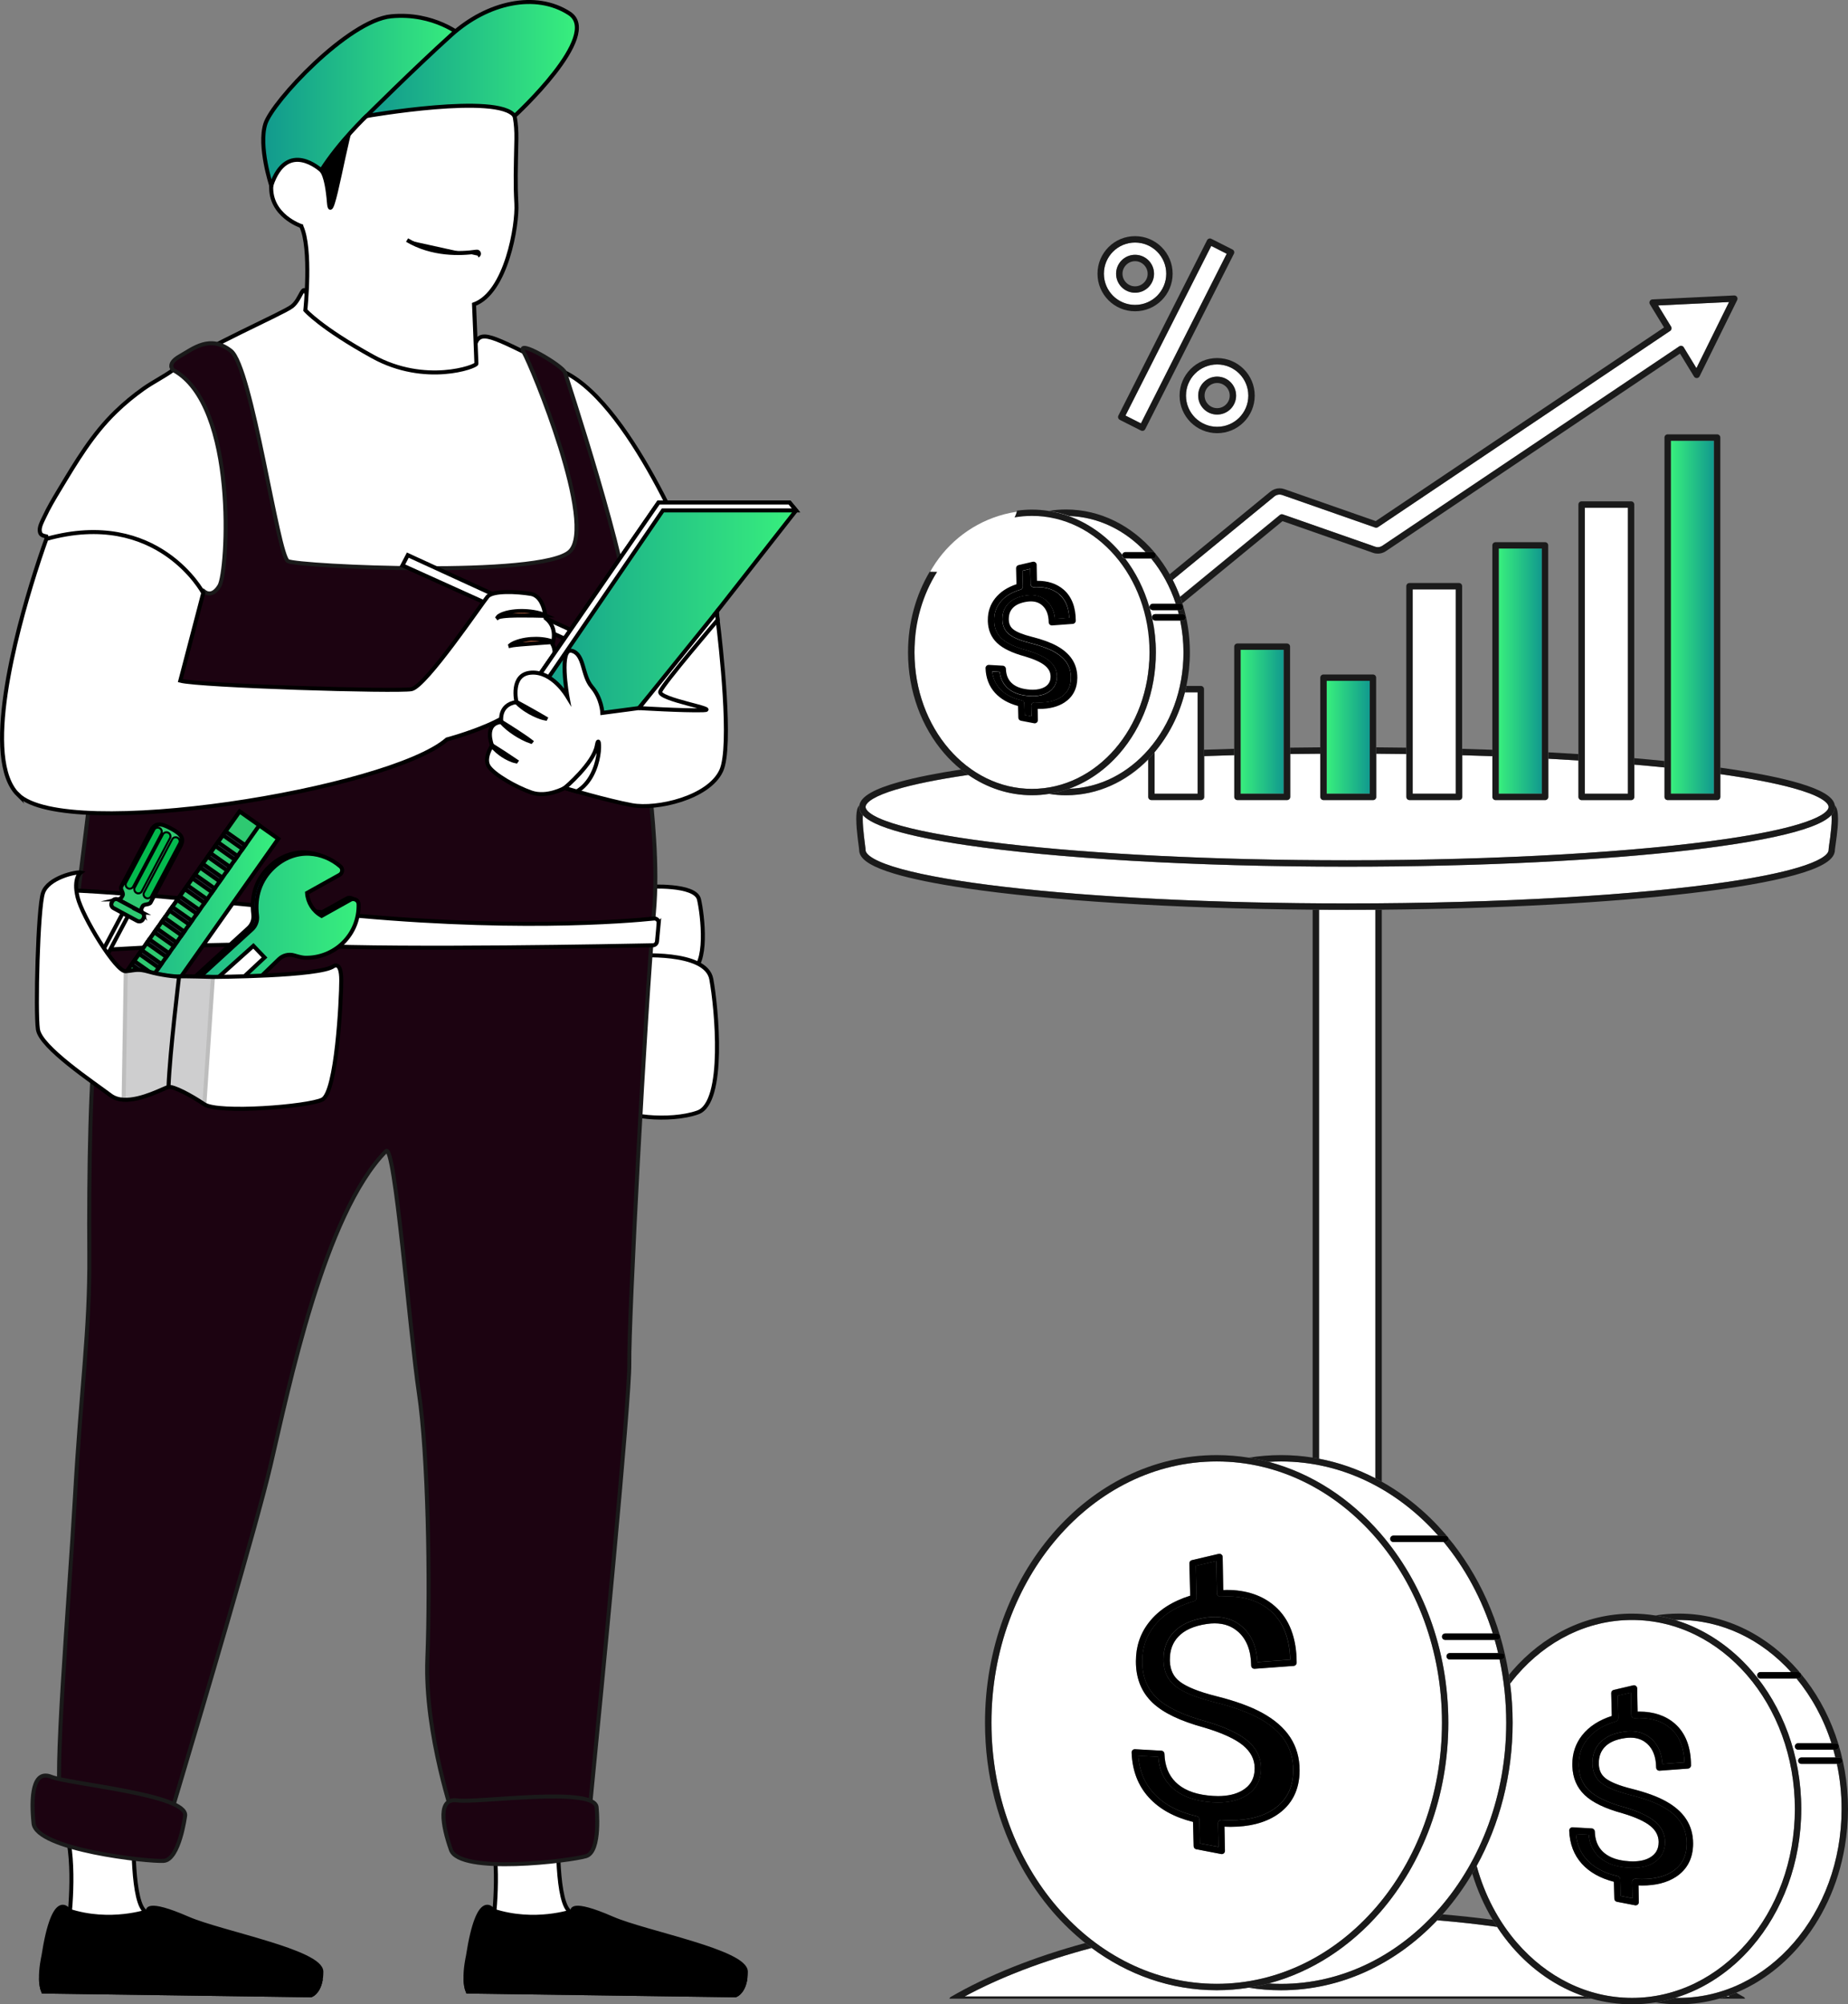
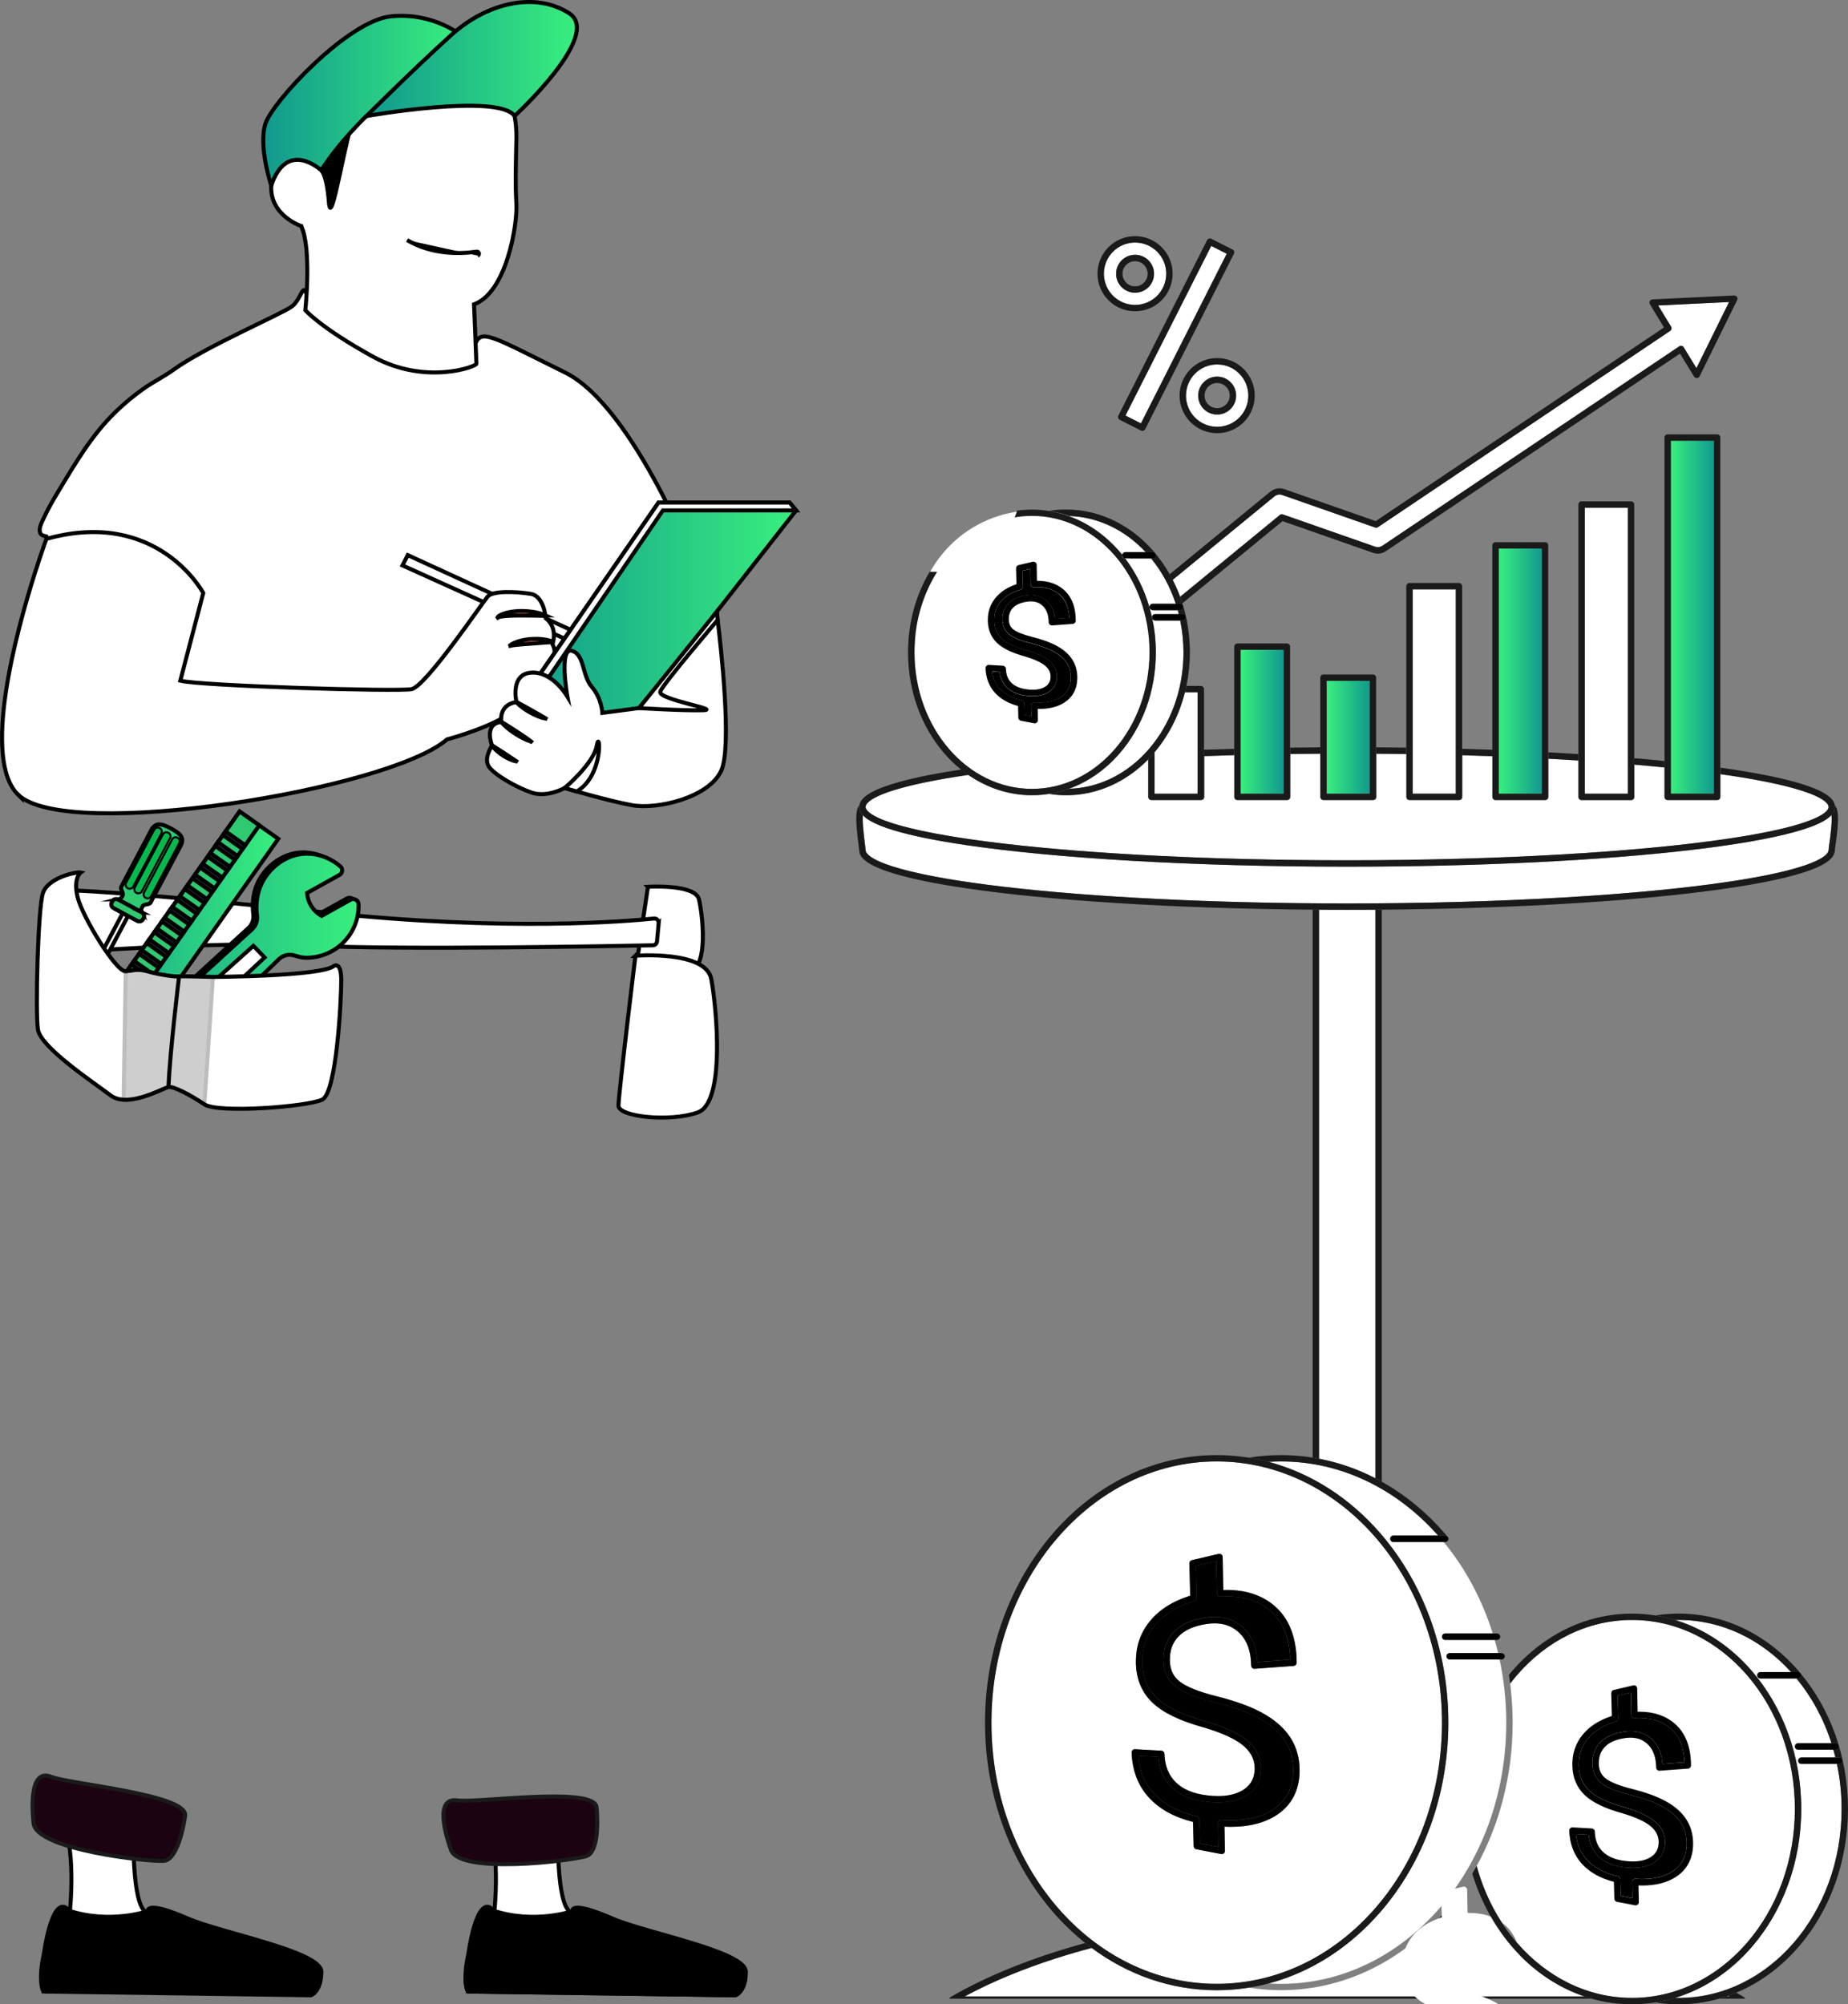
<svg xmlns="http://www.w3.org/2000/svg" xmlns:xlink="http://www.w3.org/1999/xlink" id="Layer_2" viewBox="0 0 459.97 498.86">
  <rect x="0" y="0" width="459.97" height="498.86" fill="#808080" stroke="none" />
  <defs>
    <style>.cls-1,.cls-2{fill:none;}.cls-3{fill:#1c0311;stroke:#1a1a1a;stroke-linecap:round;stroke-linejoin:round;}.cls-4,.cls-5,.cls-6,.cls-7,.cls-8,.cls-9,.cls-10,.cls-2,.cls-11,.cls-12,.cls-13,.cls-14,.cls-15{stroke:#000;stroke-miterlimit:10;}.cls-16,.cls-6{fill:#fff;}.cls-17{fill:#04ba4e;}.cls-18{fill:#1a1a1a;}.cls-19{fill:url(#New_Gradient_Swatch_2);}.cls-5{fill:#ff885a;}.cls-7{fill:#2ec971;}.cls-8{fill:#313b47;}.cls-9{fill:#1a4e9e;}.cls-10{fill:#424344;}.cls-20{opacity:.26;}.cls-11{fill:url(#New_Gradient_Swatch_2-8);}.cls-12{fill:url(#New_Gradient_Swatch_2-7);}.cls-13{fill:url(#New_Gradient_Swatch_2-6);}.cls-14{fill:url(#New_Gradient_Swatch_2-5);}.cls-15{fill:url(#New_Gradient_Swatch_2-9);}.cls-21{fill:url(#New_Gradient_Swatch_2-2);}.cls-22{fill:url(#New_Gradient_Swatch_2-4);}.cls-23{fill:url(#New_Gradient_Swatch_2-3);}</style>
    <linearGradient id="New_Gradient_Swatch_2" x1="308.79" y1="179.64" x2="319.52" y2="179.64" gradientUnits="userSpaceOnUse">
      <stop offset="0" stop-color="#38ef7d" />
      <stop offset="1" stop-color="#11998e" />
    </linearGradient>
    <linearGradient id="New_Gradient_Swatch_2-2" x1="330.21" y1="183.5" x2="340.94" y2="183.5" xlink:href="#New_Gradient_Swatch_2" />
    <linearGradient id="New_Gradient_Swatch_2-3" x1="373.04" y1="167.04" x2="383.78" y2="167.04" xlink:href="#New_Gradient_Swatch_2" />
    <linearGradient id="New_Gradient_Swatch_2-4" x1="415.88" y1="153.62" x2="426.62" y2="153.62" xlink:href="#New_Gradient_Swatch_2" />
    <linearGradient id="New_Gradient_Swatch_2-5" x1="-850.83" y1="25.07" x2="-801.44" y2="25.07" gradientTransform="translate(-735.91) rotate(-180) scale(1 -1)" xlink:href="#New_Gradient_Swatch_2" />
    <linearGradient id="New_Gradient_Swatch_2-6" x1="-879.5" y1="14.69" x2="-827.13" y2="14.69" gradientTransform="translate(-735.91) rotate(-180) scale(1 -1)" xlink:href="#New_Gradient_Swatch_2" />
    <linearGradient id="New_Gradient_Swatch_2-7" x1="-805.17" y1="235.42" x2="-753.16" y2="235.42" gradientTransform="translate(-213.84 -536.87) rotate(-125.22) scale(1 -1)" xlink:href="#New_Gradient_Swatch_2" />
    <linearGradient id="New_Gradient_Swatch_2-8" x1="-825.17" y1="242.87" x2="-761.58" y2="242.87" gradientTransform="translate(-735.91) rotate(-180) scale(1 -1)" xlink:href="#New_Gradient_Swatch_2" />
    <linearGradient id="New_Gradient_Swatch_2-9" x1="-934.06" y1="153.49" x2="-864.04" y2="153.49" gradientTransform="translate(-735.91) rotate(-180) scale(1 -1)" xlink:href="#New_Gradient_Swatch_2" />
  </defs>
  <g id="Layer_1-2">
    <g>
      <circle class="cls-16" cx="257.46" cy="156.71" r="29.66" />
      <g>
        <path class="cls-1" d="M280.3,70.35c.57,.57,1.35,.92,2.21,.92,.87,0,1.64-.35,2.21-.92,.57-.57,.92-1.35,.92-2.21,0-.87-.35-1.64-.92-2.21-.57-.57-1.35-.92-2.21-.92-.87,0-1.64,.35-2.21,.92-.57,.57-.92,1.35-.92,2.21,0,.87,.35,1.64,.92,2.21Z" />
        <path class="cls-1" d="M235.55,135.98c-.35,.01-.66,.02-.95,.02,.35,.15,.73,.33,1.11,.51,.17-.19,.35-.38,.52-.56-.24,.01-.47,.02-.68,.03Z" />
        <path class="cls-1" d="M305.17,96.25c-.57-.57-1.35-.92-2.21-.92-.87,0-1.64,.35-2.21,.92-.57,.57-.92,1.35-.92,2.21,0,.87,.35,1.64,.92,2.21,.57,.57,1.35,.92,2.21,.92,.87,0,1.64-.35,2.21-.92,.57-.57,.92-1.35,.92-2.21,0-.87-.35-1.64-.92-2.21Z" />
        <path class="cls-1" d="M366.45,466.35c-2.01,3.39-4.29,6.56-6.79,9.46-.19,.22-.39,.44-.59,.67,4.23,.36,8.39,.81,12.45,1.35-2.11-3.52-3.82-7.38-5.07-11.48Z" />
-         <path class="cls-16" d="M430.19,496.74c-.18,.06-.36,.13-.54,.19h.89c-.12-.06-.23-.12-.35-.19Z" />
        <path class="cls-16" d="M271.71,484.84c-12.09,3.21-22.79,7.31-31.61,12.08h154.28c-6.91-2.33-13.08-6.63-18.01-12.34-1.35-1.56-2.6-3.23-3.75-4.99-4.85-.68-9.82-1.23-14.91-1.64-10.24,10.79-23.88,17.4-38.87,17.4-2.72,0-5.39-.22-8-.64-2.62,.42-5.29,.64-8,.64-11.47,0-22.15-3.87-31.12-10.52Z" />
        <path class="cls-18" d="M434,497.03c-.61-.35-1.23-.7-1.85-1.05-.64,.27-1.3,.52-1.95,.75,.12,.06,.23,.12,.35,.19h-.89c-.58,.2-1.17,.38-1.77,.55h6.46c-.06-.18-.18-.34-.35-.44Z" />
        <path class="cls-18" d="M240.1,496.92c8.83-4.77,19.52-8.87,31.61-12.08-.54-.4-1.07-.81-1.59-1.23-12.95,3.53-24.3,8.09-33.48,13.42-.17,.1-.29,.26-.35,.44h159.86c-.59-.17-1.18-.35-1.77-.55H240.1Z" />
        <path class="cls-18" d="M371.51,477.83c-4.06-.54-8.22-.99-12.45-1.35-.44,.5-.89,1-1.35,1.48,5.09,.41,10.06,.96,14.91,1.64-.38-.58-.75-1.17-1.1-1.76Z" />
        <path class="cls-16" d="M342.34,367.94V226.43c-2.33,.02-4.68,.02-7.05,.02-2.34,0-4.67,0-6.98-.02v136.64c4.92,.94,9.62,2.59,14.03,4.87Z" />
        <path class="cls-18" d="M328.31,363.07V226.43c-.53,0-1.06,0-1.59-.01v136.38c.53,.08,1.06,.18,1.59,.28Z" />
        <path class="cls-18" d="M342.34,226.43v141.51c.53,.28,1.07,.56,1.59,.85V226.42c-.53,0-1.06,0-1.59,.01Z" />
        <path class="cls-16" d="M215.02,207.91c.15,1.35,.32,2.53,.39,3.19,.02,.19,.03,.34,.04,.48,0,.25,.1,.54,.43,.92,.32,.37,.87,.8,1.62,1.23,1.51,.86,3.83,1.74,6.85,2.56,6.04,1.66,14.84,3.18,25.73,4.45,21.79,2.54,51.92,4.12,85.21,4.12,38.4,0,72.61-2.1,94.64-5.35,7.34-1.08,13.33-2.3,17.64-3.59,2.46-.74,4.38-1.51,5.66-2.26,.68-.4,1.18-.8,1.48-1.15,.33-.38,.43-.67,.43-.92,0-.15,.02-.3,.04-.5,.02-.19,.05-.43,.09-.69,.07-.53,.17-1.2,.27-1.94,.19-1.47,.38-3.22,.38-4.63,0-.36-.01-.69-.04-.99-.5,.56-1.16,1.05-2,1.53-1.71,.97-4.12,1.86-7.21,2.72-6.17,1.7-15.03,3.22-25.97,4.5-21.88,2.55-52.06,4.13-85.39,4.13-38.46,0-72.71-2.1-94.87-5.37-7.39-1.09-13.43-2.31-17.86-3.64-2.54-.76-4.54-1.56-6.01-2.42-.73-.43-1.33-.88-1.79-1.38-.02,.28-.03,.59-.03,.92,0,1.24,.13,2.75,.29,4.09Z" />
        <path class="cls-18" d="M455.9,202.81s-.02,.02-.03,.03c.03,.3,.04,.63,.04,.99,0,1.41-.19,3.16-.38,4.63-.1,.74-.19,1.4-.27,1.94-.04,.27-.07,.5-.09,.69-.02,.2-.04,.34-.04,.5,0,.25-.1,.54-.43,.92-.3,.35-.8,.75-1.48,1.15-1.28,.75-3.19,1.52-5.66,2.26-4.31,1.3-10.3,2.51-17.64,3.59-22.03,3.26-56.24,5.35-94.64,5.35-33.29,0-63.42-1.57-85.21-4.12-10.89-1.27-19.7-2.78-25.73-4.45-3.02-.83-5.34-1.7-6.85-2.56-.75-.43-1.3-.85-1.62-1.23-.33-.38-.43-.67-.43-.92,0-.15-.01-.29-.04-.48-.07-.66-.24-1.84-.39-3.19-.15-1.34-.29-2.85-.29-4.09,0-.33,.01-.64,.03-.92-.03-.03-.06-.06-.09-.09-.5-.57-.82-1.24-.82-1.96,0-.13,.01-.26,.03-.39-.12,.13-.21,.27-.28,.41-.21,.4-.31,.84-.37,1.34-.07,.49-.09,1.04-.09,1.62,0,1.55,.18,3.34,.36,4.85,.09,.75,.18,1.43,.25,1.95,.03,.26,.06,.48,.08,.66,.02,.17,.03,.3,.03,.31,0,.72,.32,1.4,.82,1.96,.47,.54,1.1,1.01,1.88,1.47,1.46,.86,3.47,1.65,6.01,2.42,4.43,1.33,10.48,2.55,17.86,3.64,20.49,3.03,51.34,5.05,86.29,5.33,.53,0,1.06,0,1.59,.01,2.31,.02,4.64,.02,6.98,.02,2.37,0,4.72,0,7.05-.02,.53,0,1.06,0,1.59-.01,29.89-.25,56.79-1.76,76.76-4.09,10.94-1.28,19.8-2.79,25.97-4.5,3.09-.85,5.51-1.75,7.21-2.72,.85-.49,1.53-.99,2.03-1.57,.5-.57,.82-1.24,.82-1.96,0-.01,0-.15,.03-.31,.07-.61,.26-1.82,.43-3.18,.17-1.37,.32-2.91,.32-4.26,0-.78-.05-1.49-.19-2.11-.07-.31-.17-.6-.32-.87-.08-.14-.18-.28-.3-.41,.02,.13,.04,.27,.04,.41,0,.72-.32,1.4-.82,1.96Z" />
        <path class="cls-16" d="M223.02,196.52c-2.46,.74-4.38,1.51-5.66,2.26-.68,.4-1.18,.8-1.48,1.15-.33,.38-.43,.67-.43,.92,0,.25,.1,.54,.43,.92,.32,.37,.87,.8,1.62,1.23,1.51,.86,3.83,1.74,6.85,2.56,6.04,1.66,14.84,3.18,25.73,4.45,21.79,2.54,51.92,4.12,85.21,4.12,38.4,0,72.61-2.1,94.64-5.35,7.34-1.08,13.33-2.3,17.64-3.59,2.46-.74,4.38-1.51,5.66-2.26,.68-.4,1.18-.8,1.48-1.15,.33-.38,.43-.67,.43-.92,0-.25-.1-.54-.43-.92-.32-.37-.87-.8-1.62-1.23-1.51-.86-3.83-1.74-6.85-2.56-4.54-1.25-10.65-2.42-18.03-3.46v5.67c0,.21-.08,.41-.23,.56s-.35,.23-.56,.23h-12.32c-.21,0-.41-.08-.56-.23s-.23-.35-.23-.56v-7.33c-2.42-.24-4.92-.48-7.5-.7v8.03c0,.21-.08,.41-.23,.56s-.35,.23-.56,.23h-12.32c-.21,0-.41-.08-.56-.23s-.23-.35-.23-.56v-9.07c-2.45-.16-4.95-.3-7.5-.44v9.5c0,.21-.08,.41-.23,.56s-.35,.23-.56,.23h-12.32c-.21,0-.41-.08-.56-.23s-.23-.35-.23-.56v-10.13c-2.47-.09-4.97-.17-7.5-.24v10.37c0,.21-.08,.41-.23,.56s-.35,.23-.56,.23h-12.32c-.21,0-.41-.08-.56-.23s-.23-.35-.23-.56v-10.67c-2.48-.04-4.98-.06-7.5-.08v10.74c0,.21-.08,.41-.23,.56s-.35,.23-.56,.23h-12.32c-.21,0-.41-.08-.56-.23s-.23-.35-.23-.56v-10.75c-2.52,.02-5.03,.04-7.5,.07v10.67c0,.21-.08,.41-.23,.56s-.35,.23-.56,.23h-12.32c-.21,0-.41-.08-.56-.23s-.23-.35-.23-.56v-10.39c-2.53,.07-5.03,.15-7.5,.24v10.15c0,.21-.08,.41-.23,.56s-.35,.23-.56,.23h-12.32c-.21,0-.41-.08-.56-.23s-.23-.35-.23-.56v-9.36c-5.43,5.56-12.6,8.96-20.46,8.96-1.44,0-2.84-.12-4.23-.34-1.38,.22-2.79,.34-4.23,.34-5.81,0-11.24-1.86-15.87-5.06-.11,.02-.23,.03-.34,.05-7.34,1.08-13.33,2.3-17.64,3.59Z" />
        <path class="cls-18" d="M342.53,187.6c2.52,.02,5.02,.04,7.5,.08v-1.59c-2.48-.04-4.98-.06-7.5-.08v1.59Z" />
        <path class="cls-18" d="M299.69,188.2c2.47-.09,4.97-.17,7.5-.24v-1.59c-2.53,.07-5.04,.15-7.5,.24v1.59Z" />
        <path class="cls-18" d="M363.95,187.97c2.53,.07,5.04,.15,7.5,.24v-1.59c-2.47-.09-4.97-.17-7.5-.24v1.59Z" />
        <path class="cls-18" d="M428.21,192.68c7.38,1.04,13.49,2.21,18.03,3.46,3.02,.83,5.34,1.7,6.85,2.56,.75,.43,1.3,.85,1.62,1.23,.33,.38,.43,.67,.43,.92,0,.25-.1,.54-.43,.92-.3,.35-.8,.75-1.48,1.15-1.28,.75-3.19,1.52-5.66,2.26-4.31,1.3-10.3,2.51-17.64,3.59-22.03,3.26-56.24,5.35-94.64,5.35-33.29,0-63.42-1.57-85.21-4.12-10.89-1.27-19.7-2.78-25.73-4.45-3.02-.83-5.34-1.7-6.85-2.56-.75-.43-1.3-.85-1.62-1.23-.33-.38-.43-.67-.43-.92,0-.25,.1-.54,.43-.92,.3-.35,.8-.75,1.48-1.15,1.28-.75,3.19-1.52,5.66-2.26,4.31-1.3,10.3-2.51,17.64-3.59,.11-.02,.23-.03,.34-.05-.61-.42-1.2-.87-1.79-1.34-6.12,.93-11.27,1.96-15.29,3.07-3.09,.85-5.51,1.75-7.21,2.72-.85,.49-1.53,.99-2.03,1.57-.41,.46-.69,.99-.78,1.57-.02,.13-.03,.26-.03,.39,0,.72,.32,1.4,.82,1.96,.03,.03,.06,.06,.09,.09,.46,.5,1.05,.95,1.79,1.38,1.46,.86,3.47,1.65,6.01,2.42,4.43,1.33,10.48,2.55,17.86,3.64,22.16,3.27,56.41,5.37,94.87,5.37,33.34,0,63.52-1.58,85.39-4.13,10.94-1.28,19.8-2.79,25.97-4.5,3.09-.85,5.51-1.75,7.21-2.72,.84-.48,1.5-.97,2-1.53,.01-.01,.02-.02,.03-.03,.5-.57,.82-1.24,.82-1.96,0-.14-.01-.27-.04-.41-.09-.57-.38-1.1-.78-1.55-.47-.54-1.1-1.01-1.88-1.47-1.46-.86-3.47-1.65-6.01-2.42-4.43-1.33-10.48-2.55-17.86-3.64-.64-.09-1.29-.19-1.95-.28v1.61Z" />
        <path class="cls-18" d="M385.37,188.84c2.55,.14,5.05,.28,7.5,.44v-1.59c-2.45-.16-4.95-.3-7.5-.44v1.59Z" />
        <path class="cls-18" d="M406.79,190.31c2.58,.22,5.09,.46,7.5,.7v-1.6c-2.42-.24-4.92-.48-7.5-.7v1.6Z" />
        <path class="cls-18" d="M321.11,187.67c2.48-.03,4.98-.06,7.5-.07v-1.59c-2.52,.02-5.02,.04-7.5,.08v1.59Z" />
        <path class="cls-16" d="M287.37,197.55h10.73v-25.24h-3.17c-1.43,5.69-4.06,10.8-7.56,14.93v10.31Z" />
        <path class="cls-18" d="M294.93,172.31h3.17v25.24h-10.73v-10.31c-.07,.08-.13,.17-.2,.25-.45,.52-.91,1.01-1.39,1.5v9.36c0,.21,.08,.41,.23,.56s.35,.23,.56,.23h12.32c.21,0,.41-.08,.56-.23s.23-.35,.23-.56v-26.83c0-.21-.08-.41-.23-.56-.15-.15-.35-.23-.56-.23h-3.6c-.11,.54-.23,1.07-.37,1.59Z" />
        <rect class="cls-19" x="308.79" y="161.74" width="10.73" height="35.81" />
        <path class="cls-18" d="M307.2,187.96v10.39c0,.21,.08,.41,.23,.56s.35,.23,.56,.23h12.32c.21,0,.41-.08,.56-.23s.23-.35,.23-.56v-37.4c0-.21-.08-.41-.23-.56-.15-.15-.35-.23-.56-.23h-12.32c-.21,0-.41,.08-.56,.23-.15,.15-.23,.35-.23,.56v27.02Zm1.59-26.22h10.73v35.81h-10.73v-35.81Z" />
        <rect class="cls-21" x="330.21" y="169.46" width="10.73" height="28.09" />
        <path class="cls-18" d="M328.62,187.6v10.75c0,.21,.08,.41,.23,.56s.35,.23,.56,.23h12.32c.21,0,.41-.08,.56-.23s.23-.35,.23-.56v-29.68c0-.21-.08-.41-.23-.56-.15-.15-.35-.23-.56-.23h-12.32c-.21,0-.41,.08-.56,.23-.15,.15-.23,.35-.23,.56v18.93Zm1.59-18.13h10.73v28.09h-10.73v-28.09Z" />
        <rect class="cls-16" x="351.63" y="146.69" width="10.73" height="50.85" />
        <path class="cls-18" d="M350.03,187.68v10.67c0,.21,.08,.41,.23,.56s.35,.23,.56,.23h12.32c.21,0,.41-.08,.56-.23s.23-.35,.23-.56v-52.45c0-.21-.08-.41-.23-.56-.15-.15-.35-.23-.56-.23h-12.32c-.21,0-.41,.08-.56,.23-.15,.15-.23,.35-.23,.56v41.78Zm1.59-40.98h10.73v50.85h-10.73v-50.85Z" />
        <rect class="cls-23" x="373.04" y="136.53" width="10.73" height="61.02" />
        <path class="cls-18" d="M371.45,188.22v10.13c0,.21,.08,.41,.23,.56s.35,.23,.56,.23h12.32c.21,0,.41-.08,.56-.23s.23-.35,.23-.56v-62.61c0-.21-.08-.41-.23-.56-.15-.15-.35-.23-.56-.23h-12.32c-.21,0-.41,.08-.56,.23-.15,.15-.23,.35-.23,.56v52.48Zm1.59-51.69h10.73v61.02h-10.73v-61.02Z" />
        <rect class="cls-16" x="394.46" y="126.37" width="10.73" height="71.18" />
        <path class="cls-18" d="M392.87,189.28v9.07c0,.21,.08,.41,.23,.56s.35,.23,.56,.23h12.32c.21,0,.41-.08,.56-.23s.23-.35,.23-.56V125.57c0-.21-.08-.41-.23-.56-.15-.15-.35-.23-.56-.23h-12.32c-.21,0-.41,.08-.56,.23-.15,.15-.23,.35-.23,.56v63.71Zm12.32-62.91v71.18s-10.73,0-10.73,0V126.37h10.73Z" />
        <rect class="cls-22" x="415.88" y="109.7" width="10.73" height="87.85" />
        <path class="cls-18" d="M414.29,191.01v7.33c0,.21,.08,.41,.23,.56s.35,.23,.56,.23h12.32c.21,0,.41-.08,.56-.23s.23-.35,.23-.56V108.9c0-.21-.08-.41-.23-.56-.15-.15-.35-.23-.56-.23h-12.32c-.21,0-.41,.08-.56,.23-.15,.15-.23,.35-.23,.56v82.11Zm12.32-81.32v87.85h-10.73V109.7h10.73Z" />
        <path class="cls-16" d="M319.31,128.04l22.96,8.03c.22,.08,.44,.11,.66,.11,.39,0,.78-.12,1.13-.35l73.89-49.63c.18-.12,.4-.16,.61-.12,.21,.05,.4,.18,.51,.36l3.16,5.19,8.12-16.46-17.65,.85,3.22,5.27c.22,.36,.12,.84-.24,1.07l-72.72,48.84c-.21,.14-.47,.17-.71,.09l-23.12-8.09c-.21-.08-.44-.11-.66-.11-.46,0-.92,.16-1.3,.47l-25.3,20.76c.69,1.35,1.31,2.75,1.84,4.2l24.81-20.36c.21-.18,.51-.23,.77-.14Z" />
        <path class="cls-18" d="M291.89,144.33l25.3-20.76c.38-.31,.83-.47,1.3-.47,.22,0,.44,.04,.66,.11l23.12,8.09c.24,.08,.5,.05,.71-.09l72.72-48.84c.35-.24,.46-.71,.24-1.07l-3.22-5.27,17.65-.85-8.12,16.46-3.16-5.19c-.11-.18-.3-.32-.51-.36-.21-.05-.44,0-.61,.12l-73.89,49.63c-.35,.23-.74,.35-1.13,.35-.22,0-.44-.04-.66-.11l-22.96-8.03c-.26-.09-.55-.04-.77,.14l-24.81,20.36c.19,.53,.38,1.07,.55,1.61l24.92-20.45,22.54,7.89c.39,.14,.79,.2,1.19,.2,.71,0,1.41-.21,2.01-.62l73.2-49.17,3.48,5.71c.15,.25,.43,.39,.71,.38s.55-.18,.68-.44l9.36-18.97c.12-.25,.11-.55-.05-.79s-.42-.37-.7-.36l-20.34,.98c-.28,.01-.53,.17-.66,.42-.13,.25-.12,.55,.02,.79l3.52,5.77-71.76,48.2-22.75-7.96c-.39-.13-.79-.2-1.18-.2-.83,0-1.64,.29-2.31,.83l-25.06,20.57c.27,.47,.52,.94,.77,1.43Z" />
        <path class="cls-16" d="M280.1,137.41h5.03c-5.05-5.41-11.72-8.75-19.06-8.97,4.84,1.74,9.16,4.82,12.63,8.84,.21,.24,.41,.5,.62,.75,.08-.35,.4-.62,.77-.62Z" />
        <path class="cls-16" d="M285.96,186.44c5.31-6.14,8.61-14.65,8.61-24.06,0-2.73-.29-5.39-.81-7.93h-6.25c-.27,0-.5-.13-.65-.34,.55,2.65,.85,5.42,.85,8.27,0,9.79-3.43,18.66-8.99,25.1-3.48,4.02-7.8,7.1-12.63,8.84,7.74-.23,14.74-3.94,19.88-9.88Z" />
        <path class="cls-16" d="M286.91,150.28h5.74c-1.39-4.24-3.49-8.06-6.13-11.28h-6.42s0,0-.01,0c2.66,3.51,4.72,7.62,6.03,12.12,0-.01,0-.03,0-.04,0-.44,.36-.8,.8-.8Z" />
        <path class="cls-16" d="M287.51,152.86h5.89c-.08-.33-.17-.66-.26-.98h-6.22c-.3,0-.55-.17-.69-.41,.19,.66,.36,1.33,.51,2.01,.08-.36,.4-.62,.78-.62Z" />
        <path class="cls-18" d="M286.91,139h-.39c2.64,3.22,4.74,7.05,6.13,11.28h1.07c.44,0,.8,.36,.8,.8s-.36,.8-.8,.8h-.58c.09,.33,.18,.65,.26,.98h.92c.44,0,.8,.36,.8,.8s-.36,.8-.8,.8h-.56c.52,2.54,.81,5.2,.81,7.93,0,9.41-3.3,17.92-8.61,24.06-5.14,5.95-12.14,9.65-19.88,9.88-1.61,.58-3.28,1-4.99,1.27,1.38,.22,2.79,.34,4.23,.34,7.86,0,15.03-3.4,20.46-8.96,.47-.49,.94-.98,1.39-1.5,.07-.08,.13-.17,.2-.25,3.5-4.13,6.13-9.24,7.56-14.93,.13-.53,.25-1.06,.37-1.59,.56-2.68,.86-5.46,.86-8.33,0-4.3-.66-8.42-1.88-12.24-.17-.54-.36-1.08-.55-1.61-.53-1.45-1.15-2.85-1.84-4.2-.25-.48-.5-.96-.77-1.43-1.04-1.83-2.22-3.54-3.53-5.12,.07,.12,.12,.26,.12,.41,0,.44-.36,.8-.8,.8Z" />
        <path class="cls-18" d="M266.08,128.43c7.33,.22,14,3.56,19.06,8.97h1.78c.21,0,.39,.08,.54,.21-.09-.11-.18-.23-.28-.34-5.56-6.44-13.3-10.46-21.85-10.46-1.44,0-2.84,.12-4.23,.34,1.71,.27,3.38,.69,4.99,1.27Z" />
        <path class="cls-16" d="M236.22,186.44c5.31,6.14,12.6,9.91,20.64,9.91,8.04,0,15.33-3.77,20.64-9.91,5.31-6.14,8.61-14.65,8.61-24.06,0-9.41-3.3-17.92-8.61-24.06-5.31-6.14-12.6-9.91-20.64-9.91-1.47,0-2.91,.13-4.32,.37-.12,.23-.25,.46-.4,.68-.81,1.2-2.03,2.25-3.67,3.07-3,1.5-5.56,2.35-7.72,2.82-.71,.16-1.38,.27-2,.36-.56,.52-1.11,1.05-1.64,1.62,.41,.3,.78,.64,1.06,1.08,.21,.33,.35,.74,.35,1.17,0,.34-.09,.69-.25,1.01h0c-.2,.42-.53,.75-.89,.98-.37,.23-.78,.39-1.22,.49-.85,.2-1.82,.25-2.89,.26-3.54,5.61-5.65,12.54-5.65,20.05,0,9.41,3.3,17.92,8.61,24.06Zm30.79-36.39c.5,1.3,.74,2.78,.74,4.44,0,.42-.32,.76-.74,.79l-5.14,.38c-.22,.02-.44-.06-.6-.21-.16-.15-.25-.36-.26-.58-.01-.95-.16-1.77-.42-2.45-.26-.68-.64-1.23-1.13-1.69-.78-.7-1.69-1.04-2.87-1.05-.3,0-.62,.02-.95,.07-.85,.12-1.57,.32-2.15,.59-.59,.27-1.05,.59-1.41,.98-.34,.36-.58,.76-.75,1.2-.17,.45-.25,.95-.25,1.53,0,.06,0,.12,0,.18h0c.02,.57,.13,1.03,.32,1.42,.19,.39,.46,.72,.85,1.02,.81,.62,2.35,1.27,4.64,1.84,2.51,.63,4.59,1.37,6.18,2.26,1.63,.9,2.91,2,3.77,3.31,.86,1.32,1.3,2.86,1.3,4.55,0,.05,0,.08,0,.08h0c0,1.3-.27,2.48-.8,3.51-.54,1.05-1.34,1.93-2.37,2.6-1.69,1.11-3.82,1.62-6.28,1.62-.14,0-.28-.01-.42-.01l.05,2.79c0,.24-.1,.47-.28,.62s-.43,.22-.66,.17l-3.28-.63c-.37-.07-.64-.39-.65-.76l-.07-2.91c-2.41-.65-4.33-1.73-5.73-3.27-1.49-1.63-2.26-3.71-2.36-6.13,0-.22,.08-.44,.24-.6,.16-.16,.38-.24,.6-.23l3.48,.2c.41,.02,.74,.35,.75,.77,.03,.76,.16,1.42,.38,1.99,.22,.57,.54,1.05,.97,1.47,.43,.43,.96,.79,1.62,1.07,.65,.28,1.43,.48,2.35,.59,.48,.06,.94,.09,1.36,.09,1.24,0,2.22-.24,2.97-.67,.52-.3,.87-.65,1.1-1.07,.24-.42,.37-.91,.37-1.54v-.04h0c0-.52-.12-.99-.35-1.43-.23-.44-.57-.86-1.06-1.26-.94-.78-2.64-1.58-4.97-2.27h0c-3.19-.87-5.46-1.95-6.95-3.36-.72-.69-1.28-1.48-1.66-2.38-.38-.89-.59-1.88-.63-2.95,0-.14,0-.27,0-.4,0-2.01,.61-3.84,1.83-5.39,1.25-1.58,3.02-2.74,5.3-3.5l-.1-3.97c0-.38,.25-.71,.61-.79l3.54-.83c.24-.06,.48,0,.67,.15,.19,.15,.3,.37,.31,.61l.07,3.97s.06,0,.09,0c2.58,0,4.84,.72,6.57,2.22,1,.87,1.76,1.98,2.25,3.28Z" />
        <path class="cls-18" d="M252.54,128.78c1.41-.24,2.85-.37,4.32-.37,8.04,0,15.33,3.77,20.64,9.91,5.31,6.14,8.61,14.65,8.61,24.06,0,9.41-3.3,17.92-8.61,24.06-5.31,6.14-12.6,9.91-20.64,9.91-8.04,0-15.33-3.77-20.64-9.91-5.31-6.14-8.61-14.65-8.61-24.06,0-7.51,2.1-14.44,5.65-20.05-.04,0-.08,0-.12,0-.56,0-1.14-.01-1.74-.03-3.4,5.72-5.39,12.63-5.39,20.08,0,9.79,3.43,18.66,8.99,25.1,1.29,1.49,2.69,2.84,4.19,4.05,.58,.47,1.18,.92,1.79,1.34,4.63,3.21,10.06,5.07,15.87,5.06,1.43,0,2.84-.12,4.23-.34,1.71-.27,3.38-.69,4.99-1.27,4.84-1.74,9.16-4.82,12.63-8.84,5.57-6.44,8.99-15.32,8.99-25.1,0-2.85-.3-5.61-.85-8.27-.09-.13-.15-.29-.15-.46,0-.06,0-.12,.02-.17-.15-.68-.33-1.35-.51-2.01-.06-.1-.09-.22-.1-.34-1.3-4.51-3.37-8.62-6.03-12.12-.43,0-.79-.36-.79-.79,0-.06,0-.12,.02-.18-.2-.25-.41-.5-.62-.75-3.48-4.02-7.8-7.1-12.63-8.84-1.61-.58-3.28-1-4.99-1.27-1.38-.22-2.79-.34-4.23-.34-1.25,0-2.48,.1-3.69,.26-.13,.58-.34,1.15-.63,1.7Z" />
        <path d="M263.71,147.98c-1.4-1.22-3.22-1.83-5.52-1.83-.27,0-.54,0-.83,.03-.22,.01-.43-.06-.59-.21-.16-.15-.25-.35-.26-.57l-.07-3.79-1.95,.46,.1,3.92c0,.36-.23,.68-.57,.78-2.33,.68-3.97,1.74-5.08,3.15-1.01,1.28-1.49,2.69-1.49,4.4,0,.11,0,.23,0,.34,.03,.9,.2,1.69,.5,2.38,.3,.7,.72,1.3,1.3,1.85,1.17,1.12,3.23,2.15,6.28,2.98h.02c2.44,.73,4.29,1.56,5.53,2.57,.62,.51,1.12,1.1,1.46,1.76,.34,.66,.52,1.39,.52,2.14v.03s0,0,0,0v.03c0,.85-.18,1.64-.57,2.33-.39,.68-.97,1.24-1.69,1.66-1.06,.61-2.33,.89-3.77,.89-.5,0-1.01-.03-1.55-.1-1.03-.12-1.96-.35-2.78-.7-.82-.35-1.53-.82-2.12-1.4-.58-.57-1.02-1.25-1.32-2.02-.22-.56-.36-1.15-.43-1.79l-1.87-.11c.21,1.72,.83,3.1,1.87,4.25,1.26,1.38,3.04,2.37,5.51,2.95,.35,.08,.61,.39,.62,.76l.07,2.86,1.68,.32-.05-2.65c0-.22,.09-.44,.25-.59s.38-.23,.6-.22c.4,.03,.8,.04,1.18,.04,2.25,0,4.05-.47,5.41-1.36,.83-.55,1.43-1.21,1.83-2,.41-.79,.62-1.74,.62-2.86,0,0,0,0,0,0,0-1.42-.35-2.62-1.04-3.67-.68-1.04-1.74-1.97-3.21-2.79-1.41-.78-3.38-1.5-5.8-2.1-2.4-.61-4.09-1.27-5.22-2.12-.56-.43-1.01-.96-1.31-1.58-.3-.62-.46-1.31-.48-2.06h0s0,0,0,0c0,0,0,0,0,0,0-.08,0-.16,0-.24,0-.74,.11-1.44,.35-2.08,.24-.64,.6-1.23,1.08-1.74,.52-.55,1.16-1,1.92-1.34,.75-.34,1.61-.57,2.58-.71,.4-.06,.8-.09,1.18-.09,1.51,0,2.88,.48,3.95,1.46,.68,.62,1.2,1.4,1.54,2.29,.25,.66,.41,1.38,.48,2.16l3.56-.26c-.06-1.19-.26-2.24-.61-3.13-.41-1.08-1.02-1.95-1.81-2.65Z" />
        <path d="M258.1,144.55l-.07-3.97c0-.24-.12-.47-.31-.61-.19-.15-.43-.2-.67-.15l-3.54,.83c-.37,.09-.62,.42-.61,.79l.1,3.97c-2.27,.76-4.05,1.92-5.3,3.5-1.23,1.54-1.84,3.37-1.83,5.39,0,.13,0,.27,0,.4,.04,1.06,.25,2.05,.63,2.95,.38,.89,.94,1.69,1.66,2.38,1.49,1.41,3.76,2.48,6.95,3.36h0c2.33,.69,4.03,1.48,4.97,2.27,.49,.4,.83,.82,1.06,1.26,.23,.44,.34,.91,.35,1.43h0v.04c0,.63-.13,1.13-.37,1.54-.24,.42-.59,.77-1.1,1.07-.75,.43-1.73,.67-2.97,.67-.43,0-.88-.03-1.36-.09-.91-.11-1.69-.31-2.35-.59-.65-.28-1.18-.63-1.62-1.07-.42-.42-.74-.91-.97-1.47-.22-.57-.35-1.22-.38-1.99-.01-.41-.34-.74-.75-.77l-3.48-.2c-.22-.01-.44,.07-.6,.23-.16,.16-.25,.37-.24,.6,.09,2.43,.87,4.5,2.36,6.13,1.4,1.54,3.32,2.62,5.73,3.27l.07,2.91c0,.37,.28,.69,.65,.76l3.28,.63c.23,.05,.48-.02,.66-.17s.29-.39,.28-.62l-.05-2.79c.14,0,.28,.01,.42,.01,2.46,0,4.59-.51,6.28-1.62,1.03-.68,1.84-1.55,2.37-2.6,.53-1.03,.79-2.21,.8-3.51h0s0-.03,0-.08c0-1.68-.43-3.23-1.3-4.55-.86-1.31-2.13-2.4-3.77-3.31-1.6-.88-3.67-1.63-6.18-2.26-2.29-.57-3.84-1.22-4.64-1.84-.39-.3-.66-.62-.85-1.02-.19-.39-.3-.85-.32-1.41h0c0-.06,0-.13,0-.19,0-.58,.09-1.08,.25-1.53,.17-.45,.41-.84,.75-1.2,.36-.39,.82-.71,1.41-.98,.59-.26,1.3-.47,2.15-.59,.33-.05,.65-.07,.95-.07,1.19,0,2.1,.35,2.87,1.05,.49,.45,.87,1,1.13,1.69,.26,.68,.41,1.5,.42,2.45,0,.22,.1,.43,.26,.58,.16,.15,.38,.22,.6,.21l5.14-.38c.42-.03,.74-.38,.74-.79,0-1.65-.24-3.14-.74-4.44-.5-1.3-1.25-2.41-2.25-3.28-1.73-1.51-3.98-2.23-6.57-2.22-.03,0-.06,0-.09,0Zm8.04,9.2l-3.56,.26c-.07-.78-.23-1.5-.48-2.16-.34-.89-.86-1.67-1.54-2.29-1.07-.98-2.44-1.47-3.95-1.46-.38,0-.78,.03-1.18,.09-.97,.14-1.83,.37-2.58,.71-.75,.34-1.4,.79-1.92,1.34-.48,.51-.84,1.09-1.08,1.74-.24,.65-.35,1.34-.35,2.08,0,.08,0,.16,0,.24,.02,.74,.18,1.44,.48,2.06,.3,.62,.75,1.16,1.31,1.58,1.13,.85,2.82,1.52,5.22,2.12,2.42,.61,4.38,1.32,5.8,2.1,1.46,.81,2.53,1.75,3.21,2.79,.68,1.05,1.03,2.26,1.04,3.67,0,0,0,0,0,0,0,1.12-.22,2.07-.62,2.86-.41,.79-1.01,1.45-1.83,2-1.35,.89-3.16,1.36-5.41,1.36-.38,0-.77-.01-1.18-.04-.22-.01-.44,.07-.6,.22s-.25,.37-.25,.59l.05,2.65-1.68-.32-.07-2.86c0-.36-.26-.67-.62-.76-2.48-.57-4.25-1.56-5.51-2.95-1.04-1.15-1.66-2.53-1.87-4.25l1.87,.11c.07,.64,.22,1.23,.43,1.79,.3,.76,.75,1.44,1.32,2.02,.59,.59,1.3,1.06,2.12,1.4,.82,.35,1.75,.58,2.78,.7,.54,.06,1.06,.1,1.55,.1,1.44,0,2.71-.28,3.77-.89,.72-.42,1.3-.97,1.69-1.66,.39-.68,.57-1.48,.57-2.33v-.03h0s0-.03,0-.03c0-.75-.18-1.48-.52-2.14-.34-.66-.84-1.25-1.46-1.76-1.23-1.01-3.09-1.83-5.53-2.56h-.02c-3.06-.84-5.11-1.86-6.28-2.98-.57-.55-1-1.16-1.3-1.85-.3-.7-.47-1.48-.5-2.38,0-.12,0-.23,0-.34,0-1.7,.48-3.12,1.49-4.4,1.12-1.41,2.75-2.46,5.08-3.15,.35-.1,.58-.42,.57-.78l-.1-3.92,1.95-.46,.07,3.79c0,.22,.1,.42,.26,.57,.16,.15,.37,.22,.59,.21,.28-.02,.56-.03,.83-.03,2.3,0,4.12,.62,5.52,1.83,.8,.7,1.4,1.57,1.81,2.65,.34,.9,.54,1.95,.61,3.13Z" />
        <polygon points="249.5 154.31 249.5 154.31 249.5 154.31 249.5 154.31" />
        <path d="M285.13,137.41h-5.03c-.38,0-.69,.26-.77,.62-.01,.06-.02,.12-.02,.18,0,.44,.35,.79,.79,.79,0,0,0,0,.01,0h6.81c.44,0,.8-.36,.8-.8,0-.15-.04-.29-.12-.41-.04-.06-.09-.12-.14-.17-.14-.13-.33-.21-.54-.21h-1.78Z" />
        <path d="M287.51,154.45h6.81c.44,0,.8-.36,.8-.8s-.36-.8-.8-.8h-6.81c-.38,0-.7,.27-.78,.62-.01,.06-.02,.11-.02,.17,0,.17,.06,.33,.15,.46,.14,.2,.38,.34,.65,.34Z" />
        <path d="M286.91,151.87h6.81c.44,0,.8-.36,.8-.8s-.36-.8-.8-.8h-6.81c-.44,0-.8,.36-.8,.8,0,.01,0,.03,0,.04,0,.13,.04,.24,.1,.34,.14,.24,.39,.41,.69,.41Z" />
        <path class="cls-16" d="M446.46,483.54c7.35-8.5,11.91-20.28,11.91-33.3,0-3.87-.41-7.62-1.17-11.21h-8.85c-.44,0-.8-.36-.8-.8s.36-.8,.8-.8h8.48c-.16-.66-.33-1.31-.51-1.95h-8.79c-.44,0-.8-.36-.8-.8s.36-.8,.8-.8h8.32c-1.94-6.07-4.93-11.54-8.71-16.12h-8.97c-.44,0-.8-.36-.8-.8s.36-.8,.8-.8h7.62c-7.29-8.06-17.13-12.97-27.96-12.97-.29,0-.58,0-.87,.01,7.34,2.23,13.89,6.68,19.07,12.68,7.61,8.81,12.3,20.95,12.3,34.34,0,13.39-4.69,25.53-12.3,34.34-5.18,6-11.73,10.45-19.07,12.68,.29,0,.58,.01,.87,.01,11.16,0,21.27-5.23,28.63-13.73Z" />
        <path class="cls-18" d="M447.54,417.77h-.39c3.78,4.59,6.77,10.05,8.71,16.12h1.05c.44,0,.8,.36,.8,.8s-.36,.8-.8,.8h-.58c.18,.64,.35,1.3,.51,1.95h.89c.44,0,.8,.36,.8,.8s-.36,.8-.8,.8h-.52c.76,3.59,1.17,7.34,1.17,11.21,0,13.02-4.56,24.8-11.91,33.3-7.35,8.51-17.47,13.73-28.63,13.73-.29,0-.58,0-.87-.01-1.61,.49-3.27,.87-4.95,1.14,1.9,.3,3.84,.46,5.82,.46,3.47,0,6.83-.49,10.05-1.4,.59-.17,1.18-.35,1.77-.55,.18-.06,.36-.12,.54-.19,.66-.23,1.31-.48,1.95-.75,5.9-2.46,11.19-6.39,15.52-11.4,5.79-6.7,9.88-15.33,11.51-24.98,.51-3.03,.79-6.16,.79-9.36,0-13.06-4.47-24.91-11.74-33.66,.07,.12,.11,.25,.11,.4,0,.44-.36,.8-.8,.8Z" />
        <path class="cls-18" d="M416.97,403.22c.29,0,.58-.01,.87-.01,10.82,0,20.66,4.92,27.96,12.97h1.75c.2,0,.38,.08,.52,.2-.13-.16-.26-.32-.39-.48-7.61-8.81-18.16-14.29-29.83-14.28-1.97,0-3.91,.16-5.82,.46,1.68,.27,3.34,.65,4.95,1.14Z" />
-         <path class="cls-16" d="M377.57,483.54c7.35,8.51,17.47,13.73,28.63,13.73,11.16,0,21.27-5.23,28.63-13.73,7.35-8.5,11.91-20.28,11.91-33.3,0-13.02-4.56-24.8-11.91-33.3-7.35-8.51-17.47-13.73-28.63-13.73-11.16,0-21.27,5.23-28.63,13.73-.58,.67-1.14,1.37-1.69,2.09,.4,3.18,.62,6.43,.62,9.74,0,13.12-3.28,25.35-8.96,35.67,1.99,7.3,5.47,13.84,10.03,19.11Zm42.31-50.15c.67,1.75,1,3.75,1,6,0,.42-.32,.76-.74,.79l-7.07,.52c-.22,.02-.44-.06-.6-.21s-.25-.36-.26-.58c-.01-1.34-.22-2.5-.6-3.48-.38-.98-.92-1.78-1.63-2.43-1.12-1.02-2.46-1.51-4.16-1.52-.43,0-.88,.03-1.35,.1-1.19,.17-2.2,.46-3.04,.83-.84,.38-1.51,.85-2.03,1.41-.49,.53-.85,1.1-1.09,1.76-.24,.65-.37,1.38-.37,2.21,0,.09,0,.18,0,.26h0c.03,.81,.19,1.49,.47,2.07,.28,.58,.69,1.07,1.25,1.5,1.17,.9,3.32,1.8,6.5,2.59,3.44,.86,6.27,1.88,8.43,3.07,2.21,1.23,3.93,2.71,5.08,4.45,1.16,1.76,1.74,3.82,1.74,6.09h0c0,1.8-.35,3.41-1.07,4.8-.71,1.4-1.79,2.56-3.16,3.47-2.26,1.49-5.13,2.18-8.48,2.18-.29,0-.59-.02-.88-.03l.08,4.16c0,.24-.1,.47-.28,.62-.18,.15-.43,.22-.66,.17l-4.51-.87c-.37-.07-.64-.39-.65-.76l-.11-4.22c-3.38-.87-6.04-2.35-7.96-4.47-1.99-2.19-3.04-4.96-3.16-8.25,0-.22,.08-.44,.24-.6,.16-.16,.38-.24,.6-.23l4.78,.27c.41,.02,.74,.36,.75,.77,.04,1.08,.22,2.02,.54,2.83,.32,.82,.78,1.52,1.4,2.13,.63,.62,1.39,1.13,2.32,1.53,.93,.4,2.03,.68,3.31,.83,.67,.08,1.31,.12,1.91,.12,1.74,0,3.15-.33,4.24-.96,.75-.43,1.27-.96,1.63-1.58,.35-.62,.54-1.36,.54-2.27v-.06c0-.76-.18-1.45-.51-2.1-.33-.65-.83-1.26-1.53-1.83-1.35-1.12-3.71-2.22-6.94-3.17h0c-4.36-1.19-7.45-2.67-9.43-4.55-.97-.92-1.71-1.98-2.22-3.17-.51-1.19-.79-2.51-.84-3.95,0-.18-.01-.36-.01-.55,0-2.71,.81-5.15,2.46-7.23,1.71-2.16,4.17-3.75,7.36-4.78l-.14-5.69c0-.38,.25-.71,.61-.79l4.87-1.14c.24-.06,.48,0,.67,.15,.19,.15,.3,.37,.31,.61l.11,5.77c.14,0,.28-.01,.42-.01,3.5,0,6.53,.97,8.84,2.99,1.34,1.17,2.35,2.65,3.02,4.39Z" />
+         <path class="cls-16" d="M377.57,483.54c7.35,8.51,17.47,13.73,28.63,13.73,11.16,0,21.27-5.23,28.63-13.73,7.35-8.5,11.91-20.28,11.91-33.3,0-13.02-4.56-24.8-11.91-33.3-7.35-8.51-17.47-13.73-28.63-13.73-11.16,0-21.27,5.23-28.63,13.73-.58,.67-1.14,1.37-1.69,2.09,.4,3.18,.62,6.43,.62,9.74,0,13.12-3.28,25.35-8.96,35.67,1.99,7.3,5.47,13.84,10.03,19.11Zc.67,1.75,1,3.75,1,6,0,.42-.32,.76-.74,.79l-7.07,.52c-.22,.02-.44-.06-.6-.21s-.25-.36-.26-.58c-.01-1.34-.22-2.5-.6-3.48-.38-.98-.92-1.78-1.63-2.43-1.12-1.02-2.46-1.51-4.16-1.52-.43,0-.88,.03-1.35,.1-1.19,.17-2.2,.46-3.04,.83-.84,.38-1.51,.85-2.03,1.41-.49,.53-.85,1.1-1.09,1.76-.24,.65-.37,1.38-.37,2.21,0,.09,0,.18,0,.26h0c.03,.81,.19,1.49,.47,2.07,.28,.58,.69,1.07,1.25,1.5,1.17,.9,3.32,1.8,6.5,2.59,3.44,.86,6.27,1.88,8.43,3.07,2.21,1.23,3.93,2.71,5.08,4.45,1.16,1.76,1.74,3.82,1.74,6.09h0c0,1.8-.35,3.41-1.07,4.8-.71,1.4-1.79,2.56-3.16,3.47-2.26,1.49-5.13,2.18-8.48,2.18-.29,0-.59-.02-.88-.03l.08,4.16c0,.24-.1,.47-.28,.62-.18,.15-.43,.22-.66,.17l-4.51-.87c-.37-.07-.64-.39-.65-.76l-.11-4.22c-3.38-.87-6.04-2.35-7.96-4.47-1.99-2.19-3.04-4.96-3.16-8.25,0-.22,.08-.44,.24-.6,.16-.16,.38-.24,.6-.23l4.78,.27c.41,.02,.74,.36,.75,.77,.04,1.08,.22,2.02,.54,2.83,.32,.82,.78,1.52,1.4,2.13,.63,.62,1.39,1.13,2.32,1.53,.93,.4,2.03,.68,3.31,.83,.67,.08,1.31,.12,1.91,.12,1.74,0,3.15-.33,4.24-.96,.75-.43,1.27-.96,1.63-1.58,.35-.62,.54-1.36,.54-2.27v-.06c0-.76-.18-1.45-.51-2.1-.33-.65-.83-1.26-1.53-1.83-1.35-1.12-3.71-2.22-6.94-3.17h0c-4.36-1.19-7.45-2.67-9.43-4.55-.97-.92-1.71-1.98-2.22-3.17-.51-1.19-.79-2.51-.84-3.95,0-.18-.01-.36-.01-.55,0-2.71,.81-5.15,2.46-7.23,1.71-2.16,4.17-3.75,7.36-4.78l-.14-5.69c0-.38,.25-.71,.61-.79l4.87-1.14c.24-.06,.48,0,.67,.15,.19,.15,.3,.37,.31,.61l.11,5.77c.14,0,.28-.01,.42-.01,3.5,0,6.53,.97,8.84,2.99,1.34,1.17,2.35,2.65,3.02,4.39Z" />
        <path class="cls-18" d="M375.89,419.03c.55-.71,1.1-1.41,1.69-2.09,7.35-8.51,17.47-13.73,28.63-13.73,11.16,0,21.27,5.23,28.63,13.73,7.35,8.5,11.91,20.28,11.91,33.3,0,13.02-4.56,24.8-11.91,33.3-7.35,8.51-17.47,13.73-28.63,13.73-11.16,0-21.27-5.23-28.63-13.73-4.56-5.27-8.04-11.8-10.03-19.11-.36,.65-.72,1.29-1.1,1.92,1.25,4.11,2.96,7.96,5.07,11.48,.36,.6,.72,1.19,1.1,1.76,1.15,1.76,2.41,3.43,3.75,4.99,4.93,5.71,11.1,10.02,18.01,12.34,.58,.2,1.17,.38,1.77,.55,3.22,.91,6.59,1.4,10.05,1.4,1.97,0,3.91-.16,5.82-.46,1.68-.27,3.34-.65,4.95-1.14,7.34-2.23,13.89-6.68,19.07-12.68,7.61-8.81,12.3-20.95,12.3-34.34,0-13.39-4.69-25.53-12.3-34.34-5.18-6-11.73-10.45-19.07-12.68-1.61-.49-3.27-.87-4.95-1.14-1.9-.3-3.84-.46-5.82-.46-11.67,0-22.23,5.48-29.83,14.28-.27,.31-.53,.64-.79,.96,.11,.72,.21,1.44,.31,2.17Z" />
        <path d="M415.82,430.2c-1.99-1.73-4.57-2.59-7.79-2.6-.38,0-.76,.01-1.15,.04-.22,.01-.43-.06-.59-.21s-.25-.35-.26-.57l-.1-5.59-3.28,.77,.14,5.63c0,.36-.23,.68-.57,.78-3.25,.95-5.56,2.44-7.14,4.43-1.43,1.81-2.11,3.84-2.12,6.24,0,.16,0,.32,0,.48,.05,1.27,.29,2.39,.71,3.38,.43,.99,1.04,1.87,1.85,2.65,1.67,1.6,4.54,3.02,8.77,4.17h.02c3.34,1,5.85,2.13,7.5,3.47,.83,.69,1.49,1.46,1.93,2.33,.45,.87,.68,1.82,.69,2.81v.08c0,1.13-.24,2.16-.75,3.06-.5,.89-1.26,1.62-2.21,2.17-1.4,.81-3.09,1.18-5.03,1.18-.67,0-1.37-.04-2.1-.13-1.4-.17-2.65-.48-3.74-.94-1.1-.47-2.04-1.09-2.82-1.87-.76-.76-1.35-1.66-1.75-2.67-.32-.81-.51-1.69-.6-2.64l-3.18-.18c.25,2.58,1.13,4.65,2.68,6.36,1.78,1.96,4.29,3.35,7.74,4.14,.35,.08,.61,.39,.62,.75l.11,4.18,2.91,.56-.08-4.02c0-.22,.09-.44,.25-.59,.16-.15,.38-.23,.6-.22,.56,.04,1.11,.06,1.64,.06,3.13,0,5.68-.65,7.6-1.92,1.18-.78,2.04-1.72,2.62-2.87,.58-1.14,.89-2.49,.89-4.07h0c0-2.01-.5-3.73-1.48-5.22-.97-1.48-2.47-2.8-4.51-3.93-1.98-1.1-4.7-2.08-8.05-2.92-3.28-.83-5.58-1.74-7.08-2.87-.74-.57-1.33-1.26-1.72-2.07-.39-.81-.6-1.72-.63-2.71h0c0-.11,0-.21,0-.32,0-.99,.15-1.91,.47-2.77,.31-.85,.79-1.62,1.42-2.29,.68-.73,1.54-1.32,2.54-1.77,1-.45,2.16-.77,3.47-.96,.54-.08,1.07-.12,1.58-.12,2.01,0,3.82,.64,5.23,1.93,.9,.82,1.59,1.85,2.05,3.04,.37,.96,.58,2.03,.66,3.19l5.49-.4c-.07-1.78-.35-3.35-.87-4.69-.59-1.53-1.44-2.77-2.58-3.76Z" />
        <path d="M407.61,426.02l-.11-5.77c0-.24-.12-.47-.31-.61-.19-.15-.43-.2-.67-.15l-4.87,1.14c-.37,.09-.62,.42-.61,.79l.14,5.69c-3.18,1.03-5.64,2.62-7.36,4.78-1.65,2.07-2.46,4.51-2.46,7.23,0,.18,0,.36,.01,.55,.05,1.43,.33,2.75,.84,3.95,.51,1.19,1.26,2.26,2.22,3.17,1.99,1.88,5.07,3.35,9.43,4.55h0c3.22,.95,5.59,2.05,6.94,3.17,.69,.57,1.2,1.18,1.53,1.83,.33,.65,.5,1.34,.51,2.1v.06c0,.91-.19,1.65-.54,2.27-.35,.62-.88,1.14-1.63,1.58-1.09,.63-2.5,.96-4.24,.96-.6,0-1.24-.04-1.91-.12-1.28-.15-2.38-.43-3.31-.83-.93-.4-1.69-.91-2.32-1.53-.61-.61-1.07-1.31-1.4-2.13-.32-.82-.51-1.76-.54-2.83-.01-.41-.34-.74-.75-.77l-4.78-.27c-.22-.01-.44,.07-.6,.23-.16,.16-.25,.37-.24,.6,.13,3.28,1.17,6.06,3.16,8.25,1.92,2.12,4.58,3.6,7.96,4.47l.11,4.22c0,.37,.28,.69,.65,.76l4.51,.87c.23,.05,.48-.02,.66-.17,.18-.15,.29-.39,.28-.62l-.08-4.16c.29,.01,.59,.03,.88,.03,3.35,0,6.22-.69,8.48-2.18,1.38-.91,2.45-2.07,3.16-3.47,.71-1.39,1.07-3,1.07-4.79h0c0-2.28-.58-4.34-1.74-6.1-1.14-1.75-2.86-3.23-5.08-4.45-2.16-1.19-4.99-2.21-8.43-3.07-3.17-.79-5.33-1.69-6.5-2.59-.56-.43-.97-.92-1.25-1.5-.28-.58-.44-1.26-.47-2.07h0c0-.09,0-.18,0-.27,0-.83,.13-1.56,.37-2.21,.24-.65,.6-1.23,1.09-1.76,.53-.56,1.19-1.03,2.03-1.41,.84-.38,1.85-.66,3.04-.83,.47-.07,.92-.1,1.35-.1,1.69,0,3.03,.5,4.16,1.52,.72,.65,1.26,1.46,1.63,2.43,.38,.98,.58,2.14,.6,3.48,0,.22,.1,.43,.26,.58s.38,.22,.6,.21l7.07-.52c.42-.03,.74-.38,.74-.79,0-2.25-.33-4.25-1-6-.67-1.74-1.68-3.23-3.02-4.39-2.32-2.02-5.34-2.99-8.84-2.99-.14,0-.28,.01-.42,.01Zm11.66,12.63l-5.49,.4c-.08-1.16-.29-2.23-.66-3.19-.46-1.19-1.14-2.21-2.05-3.04-1.41-1.3-3.22-1.94-5.23-1.93-.51,0-1.04,.04-1.58,.12-1.31,.19-2.46,.5-3.47,.96-1,.45-1.86,1.04-2.54,1.77-.63,.67-1.11,1.44-1.42,2.29-.32,.85-.47,1.78-.47,2.77,0,.1,0,.21,0,.32h0c.03,.99,.23,1.9,.63,2.71,.39,.81,.98,1.51,1.72,2.07,1.49,1.13,3.8,2.04,7.08,2.87,3.35,.84,6.07,1.83,8.05,2.92,2.05,1.13,3.55,2.46,4.51,3.93,.98,1.49,1.47,3.22,1.48,5.22h0c0,1.59-.31,2.94-.89,4.08-.59,1.14-1.45,2.09-2.62,2.87-1.93,1.27-4.47,1.92-7.6,1.92-.53,0-1.08-.02-1.64-.06-.22-.01-.44,.07-.6,.22-.16,.15-.25,.37-.25,.59l.08,4.02-2.91-.56-.11-4.18c0-.36-.26-.67-.62-.75-3.45-.8-5.96-2.19-7.74-4.14-1.55-1.71-2.43-3.78-2.68-6.36l3.18,.18c.09,.95,.28,1.83,.6,2.64,.4,1.01,.99,1.91,1.75,2.67,.78,.78,1.72,1.4,2.82,1.87,1.1,.47,2.34,.78,3.74,.94,.73,.09,1.43,.13,2.1,.13,1.94,0,3.64-.37,5.03-1.18,.95-.55,1.71-1.28,2.21-2.17,.51-.89,.75-1.93,.75-3.06v-.08c0-.99-.24-1.95-.69-2.81-.44-.87-1.1-1.65-1.93-2.33-1.64-1.35-4.16-2.48-7.5-3.47h-.02c-4.23-1.16-7.1-2.58-8.77-4.17-.82-.78-1.43-1.65-1.85-2.65-.42-.99-.66-2.11-.71-3.38,0-.16,0-.32,0-.48,0-2.4,.69-4.43,2.12-6.24,1.58-1.99,3.9-3.48,7.14-4.43,.35-.1,.58-.42,.57-.78l-.14-5.63,3.28-.77,.1,5.59c0,.22,.1,.42,.26,.57s.37,.22,.59,.21c.39-.02,.78-.04,1.15-.04,3.22,0,5.81,.87,7.79,2.6,1.13,.99,1.99,2.23,2.58,3.76,.51,1.34,.8,2.91,.87,4.69Z" />
        <path d="M445.79,416.18h-7.62c-.44,0-.8,.36-.8,.8s.36,.8,.8,.8h9.37c.44,0,.8-.36,.8-.8,0-.14-.04-.28-.11-.4-.04-.08-.1-.15-.17-.2-.14-.12-.32-.2-.52-.2h-1.75Z" />
        <path d="M447.57,438.23c0,.44,.36,.8,.8,.8h9.37c.44,0,.8-.36,.8-.8s-.36-.8-.8-.8h-9.37c-.44,0-.8,.36-.8,.8Z" />
        <path d="M446.75,434.69c0,.44,.36,.8,.8,.8h9.37c.44,0,.8-.36,.8-.8s-.36-.8-.8-.8h-9.37c-.44,0-.8,.36-.8,.8Z" />
        <path class="cls-16" d="M343.65,381.72c10.42,12.06,16.85,28.69,16.85,47.05,0,18.36-6.43,34.99-16.85,47.05-7.51,8.69-17.11,15.01-27.86,17.86,1.01,.06,2.03,.1,3.05,.1,15.45,0,29.45-7.24,39.61-19,10.16-11.76,16.46-28.02,16.46-46.01,0-5.42-.58-10.69-1.66-15.72h-12.42c-.44,0-.8-.36-.8-.8s.36-.8,.8-.8h12.06c-.26-1.11-.55-2.2-.86-3.28h-12.33c-.44,0-.8-.36-.8-.8s.36-.8,.8-.8h11.85c-2.69-8.58-6.89-16.32-12.23-22.78h-12.51c-.44,0-.8-.36-.8-.8s.36-.8,.8-.8h11.14c-10.12-11.43-23.92-18.45-39.12-18.45-1.02,0-2.04,.03-3.05,.1,10.75,2.85,20.35,9.17,27.86,17.86Z" />
-         <path class="cls-18" d="M359.71,383.8h-.38c5.34,6.46,9.54,14.2,12.23,22.78h1.03c.44,0,.8,.36,.8,.8s-.36,.8-.8,.8h-.56c.31,1.08,.6,2.18,.86,3.28h.82c.44,0,.8,.36,.8,.8s-.36,.8-.8,.8h-.47c1.08,5.03,1.66,10.3,1.66,15.72,0,17.98-6.3,34.25-16.46,46.01-10.17,11.76-24.16,19-39.61,19-1.02,0-2.04-.03-3.05-.1-1.63,.43-3.28,.78-4.95,1.05,2.61,.42,5.29,.64,8,.64,14.99,0,28.64-6.61,38.87-17.4,.46-.48,.91-.98,1.35-1.48,.2-.22,.4-.44,.59-.67,2.51-2.9,4.78-6.07,6.79-9.46,.37-.63,.74-1.27,1.1-1.92,5.68-10.32,8.96-22.55,8.96-35.67,0-3.31-.21-6.56-.62-9.74-.09-.73-.19-1.45-.31-2.17-2.06-13.18-7.48-25.02-15.21-34.28,.08,.12,.13,.27,.13,.43,0,.44-.36,.8-.8,.8Z" />
        <path class="cls-18" d="M342.34,367.94c-4.41-2.28-9.12-3.93-14.03-4.87-.53-.1-1.06-.19-1.59-.28-2.58-.41-5.2-.62-7.88-.62-2.72,0-5.39,.22-8,.64,1.67,.27,3.33,.62,4.95,1.05,1.01-.06,2.02-.1,3.05-.1,15.21,0,29,7.02,39.12,18.45h1.75c.21,0,.4,.08,.54,.22-.2-.24-.39-.47-.59-.7-4.54-5.26-9.86-9.65-15.72-12.93-.53-.29-1.06-.58-1.59-.85Z" />
        <path class="cls-16" d="M342.45,382.76c-10.17-11.76-24.16-19-39.61-19-15.45,0-29.45,7.24-39.61,19-10.16,11.76-16.46,28.02-16.46,46.01,0,17.98,6.3,34.25,16.46,46.01,10.17,11.76,24.16,19,39.61,19,15.45,0,29.45-7.24,39.61-19,10.16-11.76,16.46-28.02,16.46-46.01,0-17.98-6.3-34.25-16.46-46.01Zm-21.07,22.93c.9,2.36,1.35,5.08,1.36,8.15,0,.42-.32,.76-.74,.79l-9.72,.71c-.22,.02-.44-.06-.6-.21s-.25-.36-.26-.58c-.02-1.87-.31-3.5-.84-4.89-.53-1.39-1.31-2.53-2.33-3.46-1.6-1.45-3.53-2.16-5.92-2.16-.61,0-1.24,.05-1.9,.14-1.66,.24-3.08,.64-4.27,1.17-1.19,.53-2.14,1.21-2.89,2.01-.7,.75-1.22,1.58-1.57,2.52-.35,.94-.52,1.98-.52,3.15,0,.12,0,.25,0,.37h0c.04,1.15,.27,2.12,.68,2.97,.41,.84,1,1.56,1.81,2.18,1.67,1.28,4.66,2.52,9.05,3.61,4.71,1.18,8.59,2.58,11.53,4.2,3.01,1.67,5.34,3.67,6.88,6.03,1.56,2.37,2.34,5.15,2.34,8.21v.04h0c0,2.41-.48,4.56-1.43,6.43-.96,1.87-2.39,3.43-4.25,4.66-3.05,2.01-6.93,2.95-11.5,2.95-.5,0-1-.02-1.52-.04l.12,6.02c0,.24-.1,.47-.28,.62-.18,.15-.43,.22-.66,.17l-6.2-1.19c-.37-.07-.64-.39-.65-.76l-.15-6.04c-4.72-1.18-8.38-3.21-11.02-6.11-2.69-2.95-4.1-6.69-4.27-11.16,0-.22,.08-.44,.24-.6,.16-.16,.38-.24,.6-.23l6.58,.37c.41,.02,.74,.35,.75,.77,.05,1.51,.31,2.84,.77,4,.46,1.16,1.12,2.16,1.99,3.03,.89,.89,1.97,1.61,3.28,2.17,1.31,.56,2.85,.95,4.63,1.16,.94,.11,1.83,.17,2.67,.17,2.43,0,4.43-.47,5.98-1.37,1.07-.62,1.83-1.38,2.35-2.28,.51-.91,.78-1.98,.79-3.27v-.09c-.01-1.09-.26-2.09-.74-3.02-.48-.93-1.2-1.8-2.18-2.61-1.91-1.58-5.19-3.1-9.65-4.42h0c-5.98-1.64-10.18-3.65-12.86-6.19-1.3-1.24-2.3-2.66-2.99-4.27-.69-1.6-1.06-3.38-1.13-5.32,0-.25-.01-.5-.01-.74,0-3.67,1.09-6.95,3.32-9.75,2.35-2.97,5.75-5.15,10.19-6.55l-.2-8.05c0-.38,.25-.71,.61-.79l6.69-1.57c.24-.06,.48,0,.67,.15,.19,.15,.3,.37,.31,.61l.15,8.24c.29,0,.59-.03,.88-.03,4.77,0,8.84,1.31,11.96,4.04,1.8,1.57,3.17,3.56,4.07,5.92Z" />
        <path class="cls-18" d="M262.02,381.72c-10.42,12.06-16.85,28.69-16.85,47.05,0,13.22,3.34,25.55,9.1,35.92,2.24,4.02,4.84,7.75,7.75,11.13,2.48,2.87,5.2,5.48,8.1,7.8,.52,.42,1.05,.83,1.59,1.23,8.97,6.65,19.65,10.52,31.12,10.52,2.72,0,5.39-.22,8-.64,1.67-.27,3.33-.62,4.95-1.05,10.75-2.85,20.35-9.17,27.86-17.86,10.42-12.06,16.85-28.69,16.85-47.05,0-18.36-6.43-34.99-16.85-47.05-7.51-8.69-17.11-15.01-27.86-17.86-1.63-.43-3.28-.78-4.95-1.05-2.62-.42-5.29-.64-8-.64-15.96,0-30.4,7.49-40.82,19.55Zm80.43,93.05c-10.17,11.76-24.16,19-39.61,19-15.45,0-29.45-7.24-39.61-19-10.16-11.76-16.46-28.02-16.46-46.01,0-17.98,6.3-34.25,16.46-46.01,10.17-11.76,24.16-19,39.61-19,15.45,0,29.45,7.24,39.61,19,10.16,11.76,16.46,28.02,16.46,46.01,0,17.98-6.3,34.25-16.46,46.01Z" />
        <path d="M316.27,400.96c-2.79-2.43-6.43-3.64-10.92-3.64-.52,0-1.06,.02-1.61,.05-.22,.01-.43-.06-.59-.21s-.25-.35-.26-.57l-.15-8.06-5.11,1.2,.2,7.99c0,.36-.23,.68-.57,.78-4.51,1.32-7.76,3.4-9.98,6.2-2,2.54-2.97,5.4-2.97,8.76,0,.22,0,.45,.01,.68,.07,1.78,.41,3.35,1.01,4.76,.6,1.4,1.47,2.64,2.62,3.74,2.36,2.25,6.35,4.22,12.2,5.81h.02c4.57,1.36,8,2.91,10.21,4.72,1.12,.92,1.99,1.96,2.58,3.11,.59,1.15,.9,2.41,.91,3.73h0v.11c0,1.51-.33,2.88-.99,4.06-.67,1.18-1.67,2.14-2.94,2.87-1.86,1.08-4.14,1.58-6.78,1.58-.91,0-1.86-.06-2.85-.18-1.9-.23-3.59-.65-5.07-1.28-1.48-.63-2.74-1.47-3.79-2.51-1.02-1.02-1.81-2.22-2.34-3.58-.46-1.15-.72-2.43-.83-3.8l-4.98-.28c.31,3.76,1.55,6.8,3.79,9.27,2.5,2.75,6.01,4.68,10.8,5.79,.35,.08,.61,.39,.62,.75l.15,5.99,4.61,.88-.11-5.89c0-.22,.09-.44,.25-.59,.16-.15,.38-.23,.6-.22,.78,.05,1.54,.08,2.28,.08,4.35,0,7.91-.9,10.62-2.69,1.65-1.09,2.88-2.44,3.71-4.05,.83-1.62,1.26-3.52,1.26-5.74h0c0-2.81-.7-5.24-2.08-7.35-1.36-2.08-3.47-3.93-6.32-5.5-2.76-1.53-6.52-2.89-11.14-4.05-4.49-1.13-7.63-2.38-9.63-3.89-.99-.75-1.76-1.67-2.28-2.75-.52-1.07-.79-2.28-.84-3.61h0c0-.14,0-.29,0-.43,0-1.33,.2-2.57,.62-3.7,.42-1.13,1.06-2.16,1.9-3.05,.91-.97,2.05-1.76,3.4-2.37,1.35-.61,2.91-1.04,4.69-1.29,.73-.11,1.44-.16,2.13-.16,2.71,0,5.1,.85,6.99,2.58,1.21,1.1,2.13,2.47,2.74,4.07,.53,1.37,.81,2.91,.9,4.6l8.16-.6c-.07-2.6-.49-4.88-1.24-6.84-.82-2.14-2.03-3.9-3.63-5.29Z" />
        <path d="M304.47,395.76l-.15-8.24c0-.24-.12-.47-.31-.61-.19-.15-.43-.2-.67-.15l-6.69,1.57c-.37,.09-.62,.42-.61,.79l.2,8.05c-4.44,1.39-7.84,3.57-10.19,6.55-2.23,2.8-3.32,6.08-3.32,9.75,0,.25,0,.49,.01,.74,.07,1.94,.45,3.72,1.13,5.32,.69,1.6,1.69,3.03,2.99,4.27,2.68,2.54,6.88,4.55,12.86,6.19h0c4.46,1.32,7.74,2.84,9.65,4.42,.98,.81,1.7,1.68,2.18,2.61,.48,.93,.72,1.93,.74,3.02v.09c0,1.29-.27,2.36-.79,3.27-.52,.91-1.28,1.66-2.35,2.28-1.55,.9-3.55,1.37-5.98,1.37-.84,0-1.73-.06-2.67-.17-1.78-.21-3.32-.6-4.63-1.16-1.31-.56-2.39-1.28-3.28-2.17-.87-.87-1.53-1.87-1.99-3.03-.46-1.16-.72-2.49-.77-4-.01-.41-.34-.74-.75-.77l-6.58-.37c-.22-.01-.44,.07-.6,.23-.16,.16-.25,.37-.24,.6,.17,4.46,1.58,8.2,4.27,11.16,2.64,2.9,6.3,4.93,11.02,6.11l.15,6.04c0,.37,.28,.69,.65,.76l6.2,1.19c.23,.05,.48-.02,.66-.17,.18-.15,.29-.39,.28-.62l-.12-6.02c.51,.02,1.02,.04,1.52,.04,4.56,0,8.45-.94,11.5-2.95,1.86-1.22,3.29-2.79,4.25-4.66,.95-1.86,1.43-4.02,1.43-6.43h0v-.04c0-3.07-.78-5.84-2.34-8.21-1.54-2.35-3.86-4.36-6.88-6.03-2.94-1.63-6.82-3.02-11.53-4.2-4.39-1.1-7.38-2.33-9.05-3.61-.81-.62-1.4-1.33-1.81-2.18-.41-.84-.64-1.82-.68-2.96h0c0-.13,0-.25,0-.38,0-1.17,.18-2.21,.52-3.15,.35-.94,.86-1.77,1.57-2.52,.75-.8,1.71-1.48,2.89-2.01,1.19-.53,2.6-.93,4.27-1.17,.66-.1,1.29-.14,1.9-.14,2.39,0,4.32,.72,5.92,2.16,1.02,.93,1.79,2.08,2.33,3.46,.53,1.38,.82,3.01,.84,4.89,0,.22,.1,.43,.26,.58s.38,.22,.6,.21l9.72-.71c.42-.03,.74-.38,.74-.79,0-3.06-.45-5.79-1.36-8.15-.9-2.36-2.27-4.35-4.07-5.92-3.12-2.73-7.2-4.04-11.96-4.04-.29,0-.58,.02-.88,.03Zm16.66,17.34l-8.16,.6c-.09-1.69-.38-3.23-.9-4.6-.61-1.6-1.53-2.97-2.74-4.07-1.89-1.73-4.28-2.59-6.99-2.58-.69,0-1.4,.05-2.13,.16-1.78,.26-3.34,.69-4.69,1.29-1.35,.61-2.49,1.4-3.4,2.37-.84,.9-1.48,1.92-1.9,3.05-.42,1.13-.62,2.37-.62,3.7,0,.14,0,.28,0,.43h0c.04,1.33,.31,2.54,.84,3.61,.52,1.07,1.29,1.99,2.28,2.75,1.99,1.51,5.13,2.76,9.63,3.89,4.62,1.16,8.39,2.52,11.14,4.05,2.85,1.58,4.95,3.42,6.32,5.5,1.38,2.11,2.08,4.54,2.08,7.34h0c0,2.23-.43,4.13-1.26,5.74-.83,1.62-2.06,2.96-3.71,4.05-2.71,1.79-6.27,2.69-10.62,2.69-.74,0-1.5-.03-2.28-.08-.22-.01-.44,.07-.6,.22-.16,.15-.25,.37-.25,.59l.11,5.89-4.61-.88-.15-5.99c0-.36-.26-.67-.62-.75-4.79-1.1-8.3-3.04-10.8-5.79-2.24-2.48-3.49-5.51-3.79-9.27l4.98,.28c.11,1.37,.37,2.65,.83,3.8,.53,1.36,1.32,2.56,2.34,3.58,1.04,1.04,2.31,1.88,3.79,2.51,1.48,.63,3.17,1.05,5.07,1.28,.99,.12,1.95,.18,2.85,.18,2.63,0,4.91-.5,6.78-1.58,1.27-.73,2.27-1.7,2.94-2.87,.67-1.17,.99-2.54,.99-4.06v-.09h0c-.01-1.34-.32-2.6-.91-3.75-.59-1.15-1.46-2.19-2.58-3.11-2.21-1.81-5.64-3.36-10.21-4.72h-.02c-5.85-1.6-9.84-3.56-12.2-5.81-1.15-1.1-2.02-2.33-2.62-3.74-.6-1.4-.94-2.98-1.01-4.76,0-.23-.01-.46-.01-.68,0-3.36,.97-6.23,2.97-8.76,2.22-2.8,5.47-4.88,9.98-6.2,.35-.1,.58-.42,.57-.78l-.2-7.99,5.11-1.2,.15,8.06c0,.22,.1,.42,.26,.57s.37,.22,.59,.21c.55-.03,1.08-.05,1.61-.05,4.49,0,8.12,1.21,10.92,3.64,1.6,1.4,2.81,3.15,3.63,5.29,.75,1.96,1.17,4.24,1.24,6.84Z" />
        <path d="M357.96,382.21h-11.14c-.44,0-.8,.36-.8,.8s.36,.8,.8,.8h12.89c.44,0,.8-.36,.8-.8,0-.16-.05-.31-.13-.43-.04-.06-.08-.11-.13-.15-.14-.13-.33-.22-.54-.22h-1.75Z" />
        <path d="M360.04,412.25c0,.44,.36,.8,.8,.8h12.89c.44,0,.8-.36,.8-.8s-.36-.8-.8-.8h-12.89c-.44,0-.8,.36-.8,.8Z" />
        <path d="M358.91,407.37c0,.44,.36,.8,.8,.8h12.89c.44,0,.8-.36,.8-.8s-.36-.8-.8-.8h-12.89c-.44,0-.8,.36-.8,.8Z" />
        <path class="cls-16" d="M277.03,73.62c1.41,1.4,3.34,2.27,5.49,2.27,2.15,0,4.08-.87,5.49-2.27,1.4-1.41,2.27-3.34,2.27-5.49,0-2.15-.87-4.08-2.27-5.49-1.41-1.41-3.34-2.27-5.49-2.27-2.15,0-4.08,.87-5.49,2.27-1.4,1.41-2.27,3.34-2.27,5.49,0,2.15,.87,4.08,2.27,5.49Zm5.49-10.21c2.61,0,4.72,2.11,4.72,4.72,0,2.61-2.11,4.72-4.72,4.72-2.61,0-4.72-2.11-4.72-4.72,0-2.61,2.11-4.72,4.72-4.72Z" />
        <path class="cls-18" d="M282.52,77.48c5.17,0,9.35-4.18,9.35-9.35,0-5.17-4.18-9.35-9.35-9.35-5.17,0-9.35,4.18-9.35,9.35,0,5.17,4.18,9.35,9.35,9.35Zm0-17.11c2.15,0,4.08,.87,5.49,2.27,1.4,1.41,2.27,3.34,2.27,5.49,0,2.15-.87,4.08-2.27,5.49-1.41,1.4-3.34,2.27-5.49,2.27-2.15,0-4.08-.87-5.49-2.27-1.4-1.41-2.27-3.34-2.27-5.49,0-2.15,.87-4.08,2.27-5.49,1.41-1.41,3.34-2.27,5.49-2.27Z" />
        <path class="cls-18" d="M282.52,72.86c2.61,0,4.72-2.11,4.72-4.72,0-2.61-2.11-4.72-4.72-4.72-2.61,0-4.72,2.11-4.72,4.72,0,2.61,2.11,4.72,4.72,4.72Zm0-7.85c.87,0,1.64,.35,2.21,.92,.57,.57,.92,1.35,.92,2.21,0,.87-.35,1.64-.92,2.21-.57,.57-1.35,.92-2.21,.92-.87,0-1.64-.35-2.21-.92-.57-.57-.92-1.35-.92-2.21,0-.87,.35-1.64,.92-2.21,.57-.57,1.35-.92,2.21-.92Z" />
        <path class="cls-16" d="M308.44,92.98c-1.41-1.41-3.34-2.27-5.49-2.27-2.15,0-4.08,.87-5.49,2.27-1.4,1.41-2.27,3.34-2.27,5.49,0,2.15,.87,4.08,2.27,5.49,1.41,1.41,3.34,2.27,5.49,2.27,2.15,0,4.08-.87,5.49-2.27,1.4-1.41,2.27-3.34,2.27-5.49,0-2.15-.87-4.08-2.27-5.49Zm-5.49,10.21c-2.61,0-4.72-2.11-4.72-4.72,0-2.61,2.11-4.72,4.72-4.72,2.61,0,4.72,2.11,4.72,4.72,0,2.61-2.11,4.72-4.72,4.72Z" />
        <path class="cls-18" d="M293.6,98.47c0,5.17,4.18,9.35,9.35,9.35,5.17,0,9.35-4.18,9.35-9.35,0-5.17-4.18-9.35-9.35-9.35-5.17,0-9.35,4.18-9.35,9.35Zm9.35,7.76c-2.15,0-4.08-.87-5.49-2.27-1.4-1.41-2.27-3.34-2.27-5.49,0-2.15,.87-4.08,2.27-5.49,1.41-1.41,3.34-2.27,5.49-2.27,2.15,0,4.08,.87,5.49,2.27,1.4,1.41,2.27,3.34,2.27,5.49,0,2.15-.87,4.08-2.27,5.49-1.41,1.41-3.34,2.27-5.49,2.27Z" />
        <path class="cls-18" d="M302.95,93.74c-2.61,0-4.72,2.11-4.72,4.72,0,2.61,2.11,4.72,4.72,4.72,2.61,0,4.72-2.11,4.72-4.72,0-2.61-2.11-4.72-4.72-4.72Zm0,7.85c-.87,0-1.64-.35-2.21-.92-.57-.57-.92-1.35-.92-2.21,0-.87,.35-1.64,.92-2.21,.57-.57,1.35-.92,2.21-.92,.87,0,1.64,.35,2.21,.92,.57,.57,.92,1.35,.92,2.21,0,.87-.35,1.64-.92,2.21-.57,.57-1.35,.92-2.21,.92Z" />
        <polygon class="cls-16" points="283.98 105.38 305.33 63.16 303.41 62.19 301.49 61.22 280.14 103.44 283.98 105.38" />
        <path class="cls-18" d="M278.71,104.5l5.27,2.66c.19,.09,.41,.11,.61,.05,.2-.07,.37-.21,.46-.4l22.07-43.64c.1-.19,.11-.41,.05-.61-.07-.2-.21-.37-.4-.46l-2.63-1.33-2.63-1.33c-.39-.2-.87-.04-1.07,.35l-22.07,43.64c-.2,.39-.04,.87,.35,1.07Zm24.7-42.31l1.92,.97-21.35,42.22-3.85-1.95,21.35-42.22,1.92,.97Z" />
      </g>
      <g>
        <g>
          <path class="cls-6" d="M161.27,220.72s11.82-.75,12.71,3.14c.9,3.89,2.39,16.6-2.24,17.95-4.64,1.35-13.31,.6-13.31-.9s2.84-20.19,2.84-20.19Z" />
          <path class="cls-6" d="M158.16,237.88s17.55-1.38,18.88,5.81c1.33,7.19,3.55,30.69-3.33,33.18-6.89,2.49-19.77,1.11-19.77-1.66s4.22-37.33,4.22-37.33Z" />
          <path class="cls-6" d="M118.39,85.37s-3.85,7.32-16.91,2.53c-13.06-4.79-24.26-11.65-25.17-14.65-.9-3-1.35,1.19-3.6,2.98-2.24,1.79-21.54,10.02-29.62,15.86-2.35,1.7-4.97,2.97-7.34,4.64-2.45,1.73-4.77,3.65-6.92,5.73-5.86,5.66-9.89,12.51-14.06,19.43-1.35,2.24-2.71,4.51-3.8,6.89-.43,.92-1.18,2.26-1.08,3.33s.7,1.19,1.65,1.41c0,0,17.2,46.67,22.29,48.16,5.09,1.5,74.14-5.38,84.56-8.97,10.42-3.59,55.59-29.62,55.59-29.62,0,0-16-41.84-33.36-50.39-17.35-8.55-20.69-10.92-22.24-7.34Z" />
-           <path class="cls-3" d="M15.28,447.78c2.09,2.54,26.92,4.79,26.92,4.79,0,0,.91-3.01,2.38-7.95,5.56-18.64,19.2-64.72,22.75-79.85,4.49-19.15,13.29-62.58,28.75-78.26,2.21-2.24,5.95,45.35,8.2,60.31,2.24,14.96,2.84,47.12,2.09,65.97-.75,18.85,6.88,40.69,6.88,40.69l32.91,3.14s.31-3.1,.82-8.31c2.49-25.23,9.77-99.79,9.65-108.96-.15-11.07,3.89-87.21,6.13-112.33,.5-5.57,.44-11.79,.04-18.2-.29-4.75-.76-9.61-1.32-14.4-2.08-17.89-5.39-34.81-5.05-41.38,.55-10.7-15.81-60.33-15.81-60.33-.55-1.69-12.42-8.7-10.31-5.12,2.1,3.57,18.39,43.1,11.51,49.68-6.88,6.58-67.61,3.74-70.15,2.39-2.55-1.35-8.98-48.31-14.21-52.35-5.23-4.04-9.27-.6-12.71,1.35-3.31,1.87-1.77,3.33-1.65,3.44,0,0,0,0,0,0,16.15,8.68,13.61,50.26,11.52,53.7-2.09,3.44-4.04,1.2-4.04,1.2l-6.73,25.73-20.34,16.6s-.92,7.68-2.17,17.88c-.61,4.98-1.3,10.57-2,16.16-1.83,14.59,5.55,29.64,4.79,33.44-1.64,8.23-2.05,36.01-1.9,55.31,.15,19.3-2.04,33.01-3.58,60.58-1.4,25.1-5.46,72.56-3.37,75.1Z" />
          <path class="cls-6" d="M74.98,56.29c2.63,5.56,1.02,20.92,1.02,20.92,0,0,3.81,4.39,16.83,11.56,13.02,7.17,25.75,2.49,25.75,1.76s-.59-14.78-.59-14.78c8.05-2.93,10.83-19.75,10.54-25.02-.29-5.27-.15-8.48,0-16.09,.04-2.07-.11-3.82-.36-5.28-.66-3.91-1.98-5.7-1.98-5.7l-37.62,2-.86,.04s-19.75,13.02-20.19,20.48c-.44,7.46,7.46,10.09,7.46,10.09Z" />
          <path class="cls-4" d="M79.96,42.4s1.35,.88,1.92,8.05,4.37-18.25,6.42-21.56c2.05-3.31-7.61,1.22-8.34,5.17-.73,3.95,0,8.34,0,8.34Z" />
          <path class="cls-14" d="M91.22,28.88s-6.73,6.34-11.27,13.51c0,0-8.49-7.9-12.44,3.8,0,0-3.22-9.8-1.46-15.36,1.76-5.56,20.63-25.75,31.31-26.77,10.68-1.02,17.56,4.83,17.56,4.83,0,0-19.02,18.04-23.7,19.99Z" />
          <path class="cls-13" d="M128.08,28.88s21.95-20.14,13.62-25.55c-8.34-5.41-20.34-2.78-29.41,5.41-9.07,8.19-21.07,20.14-21.07,20.14,0,0,32.9-5.76,36.86,0Z" />
          <path class="cls-6" d="M163.94,229.78c.06-.67-.5-1.23-1.17-1.16-6.46,.67-36.76,3.29-81.68-1.47-50.86-5.38-63.66-5.54-63.66-5.54l-3.09,2.2c-2.14,1.52-2.99,4.3-2.06,6.75l2.51,6.65s36.09-3.02,62.12-1.83c24.11,1.11,77.8,.06,85.58-.1,.54-.01,.99-.43,1.04-.97l.42-4.54Z" />
          <g>
            <path class="cls-7" d="M37.63,206.65c-1.04,1.96-7.01,13.23-7.44,14.04-.34,.64,.65,1.57,.34,2.16-.23,.43-.2,.37-.29,.54-.16,.3-.53,.39-.91,.48,.02,0,.04,.02,.06,.03l5.89,3.17s.04,.02,.06,.04c-.14-.37-.27-.73-.11-1.03,.09-.17,.06-.11,.29-.54,.31-.58,1.63-.28,1.97-.92,.43-.81,6.4-12.08,7.44-14.04,1.04-1.96,.14-3.02-2.37-4.37s-3.89-1.51-4.92,.45Zm-1.58,15.63l7.04-13.28c.18-.34,.61-.47,.96-.28l.05,.03c.35,.19,.49,.62,.31,.96l-7.04,13.28c-.18,.34-.61,.47-.96,.28l-.05-.03c-.35-.19-.49-.62-.31-.96Zm-2.3-1.24l7.04-13.28c.18-.34,.61-.47,.96-.28l.05,.03c.35,.19,.49,.62,.31,.96l-7.04,13.28c-.18,.34-.61,.47-.96,.28l-.05-.03c-.35-.19-.49-.62-.31-.96Zm4.88-14.44c.18-.34,.61-.47,.96-.28l.05,.03c.35,.19,.49,.62,.31,.96l-7.04,13.28c-.18,.34-.61,.47-.96,.28l-.05-.03c-.35-.19-.49-.62-.31-.96l7.04-13.28Z" />
            <path class="cls-17" d="M39.59,206.32l.05,.03c.35,.19,.49,.62,.31,.96l-7.04,13.28c-.18,.34-.61,.47-.96,.28l-.05-.03c-.35-.19-.49-.62-.31-.96l7.04-13.28c.18-.34,.61-.47,.96-.28Z" />
            <path class="cls-17" d="M41.75,207.48l.05,.03c.35,.19,.49,.62,.31,.96l-7.04,13.28c-.18,.34-.61,.47-.96,.28l-.05-.03c-.35-.19-.49-.62-.31-.96l7.04-13.28c.18-.34,.61-.47,.96-.28Z" />
            <path class="cls-17" d="M44.05,208.72l.05,.03c.35,.19,.49,.62,.31,.96l-7.04,13.28c-.18,.34-.61,.47-.96,.28l-.05-.03c-.35-.19-.49-.62-.31-.96l7.04-13.28c.18-.34,.61-.47,.96-.28Z" />
            <polygon class="cls-6" points="17.64 254.84 18.05 256.64 14.89 260.39 14.08 259.95 13.28 259.52 14.61 254.79 16.32 254.13 30.55 227.26 31.87 227.97 17.64 254.84" />
            <path class="cls-7" d="M35.29,227.07s.04,.02,.06,.04c.48,.3,.66,.91,.4,1.4l-.15,.28c-.27,.51-.92,.7-1.44,.42l-2.28-1.23-1.32-.71-2.28-1.23c-.53-.28-.73-.93-.46-1.44l.15-.28c.26-.49,.87-.68,1.38-.45,.02,0,.04,.02,.06,.03l5.89,3.17Z" />
          </g>
          <g>
            <rect class="cls-12" x="6.5" y="229.53" width="73.5" height="11.78" transform="translate(-174.01 134.97) rotate(-54.78)" />
            <rect class="cls-7" x="4.14" y="230.75" width="73.5" height="5.98" transform="translate(-173.64 132.33) rotate(-54.78)" />
            <g>
              <rect class="cls-8" x="55.28" y="208.56" width="5.98" height="1.14" transform="translate(-14.75 413.57) rotate(-144.78)" />
              <rect class="cls-8" x="53.38" y="211.24" width="5.98" height="1.14" transform="translate(-19.75 417.36) rotate(-144.78)" />
              <rect class="cls-8" x="51.48" y="213.93" width="5.98" height="1.14" transform="translate(-24.74 421.15) rotate(-144.78)" />
              <rect class="cls-8" x="49.59" y="216.62" width="5.98" height="1.14" transform="translate(-29.74 424.93) rotate(-144.78)" />
              <rect class="cls-8" x="47.69" y="219.3" width="5.98" height="1.14" transform="translate(-34.74 428.72) rotate(-144.78)" />
              <rect class="cls-8" x="45.79" y="221.99" width="5.98" height="1.14" transform="translate(-39.73 432.51) rotate(-144.78)" />
              <rect class="cls-8" x="43.9" y="224.68" width="5.98" height="1.14" transform="translate(-44.73 436.3) rotate(-144.78)" />
              <rect class="cls-8" x="42" y="227.37" width="5.98" height="1.14" transform="translate(-49.72 440.08) rotate(-144.78)" />
              <rect class="cls-8" x="40.1" y="230.05" width="5.98" height="1.14" transform="translate(-54.72 443.87) rotate(-144.78)" />
              <rect class="cls-8" x="38.2" y="232.74" width="5.98" height="1.14" transform="translate(-59.72 447.66) rotate(-144.78)" />
              <rect class="cls-8" x="36.31" y="235.43" width="5.98" height="1.14" transform="translate(-64.71 451.45) rotate(-144.78)" />
              <rect class="cls-8" x="34.41" y="238.11" width="5.98" height="1.14" transform="translate(-69.71 455.23) rotate(-144.78)" />
              <rect class="cls-8" x="32.51" y="240.8" width="5.98" height="1.14" transform="translate(-74.71 459.02) rotate(-144.78)" />
              <rect class="cls-8" x="30.62" y="243.49" width="5.98" height="1.14" transform="translate(-79.7 462.81) rotate(-144.78)" />
              <rect class="cls-8" x="28.72" y="246.17" width="5.98" height="1.14" transform="translate(-84.7 466.6) rotate(-144.78)" />
              <rect class="cls-8" x="26.82" y="248.86" width="5.98" height="1.14" transform="translate(-89.7 470.38) rotate(-144.78)" />
              <rect class="cls-8" x="24.92" y="251.55" width="5.98" height="1.14" transform="translate(-94.69 474.17) rotate(-144.78)" />
              <rect class="cls-8" x="23.03" y="254.23" width="5.98" height="1.14" transform="translate(-99.69 477.96) rotate(-144.78)" />
              <rect class="cls-8" x="21.13" y="256.92" width="5.98" height="1.14" transform="translate(-104.69 481.75) rotate(-144.78)" />
              <rect class="cls-8" x="19.23" y="259.61" width="5.98" height="1.14" transform="translate(-109.68 485.53) rotate(-144.78)" />
            </g>
          </g>
          <g>
            <path class="cls-9" d="M29.77,272.96c1.81,.06,3.54-.59,4.86-1.84l33.88-32.7c1.01-.97,2.47-1.33,3.82-.92,1.22,.37,2.06,.55,2.63,.57,3.55,.11,7.04-1.26,9.56-3.77,2.55-2.55,3.91-5.94,3.81-9.56-.01-.45-.25-.86-.64-1.08-.39-.23-.94-.27-1.34-.04l-7.22,4.03c-2.12-1.18-3.46-3.32-3.62-5.7l8.07-4.5c.37-.21,.62-.58,.66-1,.04-.42-.12-.84-.45-1.11-2.22-1.91-4.9-3.01-7.73-3.16-3.2-.16-6.36,1.06-8.92,3.45-3.28,3.08-4.69,7.21-4.09,11.96,.16,1.28-.3,2.54-1.22,3.39l-34.92,31.9c-1.32,1.24-2.09,2.97-2.15,4.75-.09,2.86,2.16,5.26,5.02,5.35Z" />
            <path class="cls-11" d="M30.69,273.27c1.81,.06,3.54-.59,4.86-1.84l33.88-32.7c1.01-.97,2.47-1.33,3.82-.92,1.22,.37,2.06,.55,2.63,.57,3.55,.11,7.04-1.26,9.56-3.77,2.55-2.55,3.91-5.94,3.81-9.56-.01-.45-.25-.86-.64-1.08-.39-.23-.94-.27-1.34-.04l-7.22,4.03c-2.12-1.18-3.46-3.32-3.62-5.7l8.07-4.5c.37-.21,.62-.58,.66-1,.04-.42-.12-.84-.45-1.11-2.22-1.91-4.9-3.01-7.73-3.16-3.2-.16-6.36,1.06-8.92,3.45-3.28,3.08-4.69,7.21-4.09,11.96,.16,1.28-.3,2.54-1.22,3.39l-34.92,31.9c-1.32,1.24-2.09,2.97-2.15,4.75-.09,2.86,2.16,5.26,5.02,5.35Z" />
            <polygon class="cls-6" points="63.07 235.42 36.75 259 40.07 262.41 65.85 238.32 63.07 235.42" />
          </g>
          <path class="cls-6" d="M9.44,256.22c.63,4.43,13.78,13.17,18.11,16.43,.92,.69,2.03,1.01,3.23,1.07,4.48,.24,10.16-2.98,11.15-3.17,1.26-.23,5.47,1.98,8.94,4.31,3.47,2.33,25.77,.58,29.34-1.17,3.58-1.75,4.73-24.82,4.73-29.72s-1.89-3.5-1.89-3.5c-3.37,2.56-30.05,2.68-30.05,2.68,0,0-7.71-.23-8.44-.12-.74,.12-4.63-.35-7.47-1.17-2.84-.81-3.37-.35-5.79-.12-2.42,.23-10.83-13.64-11.98-18.42-1.16-4.78,.77-6.16,.77-6.16-1.05-.23-8.14,1.27-9.4,5.12-1.26,3.84-1.89,29.48-1.26,33.92Z" />
          <g class="cls-20">
            <path class="cls-10" d="M30.78,273.72c4.48,.24,10.16-2.98,11.15-3.17,1.26-.23,5.47,1.98,8.94,4.31l2.13-31.7s-7.71-.23-8.44-.12c-.74,.12-4.63-.35-7.47-1.17-2.84-.81-3.37-.35-5.79-.12l-.53,31.95Z" />
          </g>
          <path class="cls-2" d="M44.57,243.05s-2.31,18.97-2.63,27.5" />
          <g>
            <path class="cls-6" d="M138.92,453.53s-.65,18.31,2.51,21.87c3.16,3.56-9.06,11-13.25,8.87-4.19-2.12-5.79-2.55-5.79-2.55,0,0,2.05-13.08,.41-23-1.64-9.92,16.12-5.19,16.12-5.19Z" />
            <g>
              <path class="cls-4" d="M115.88,492.78c.04,1.05,.19,2.08,.54,2.9l66.63,.94s1.69-.54,2.34-3.44c.15-.67,.25-1.47,.25-2.42,.03-5.04-24.98-9.65-33.24-13.25-10.68-4.65-9.93-1.84-9.93-1.84,0,0-9.33,3.28-19.68-.11,0,0-3.66-5.9-6.33,11.39,0,0-.7,3.02-.59,5.83Z" />
              <path class="cls-4" d="M115.88,492.78c.04,1.05,.19,2.08,.54,2.9l66.63,.94s1.69-.54,2.34-3.44l-69.51-.41Z" />
            </g>
          </g>
          <g>
            <path class="cls-6" d="M33.26,453.53s-.65,18.31,2.51,21.87c3.16,3.56-9.06,11-13.25,8.87s-5.79-2.55-5.79-2.55c0,0,2.05-13.08,.41-23-1.64-9.92,16.12-5.19,16.12-5.19Z" />
            <g>
              <path class="cls-4" d="M10.22,492.78c.04,1.05,.19,2.08,.54,2.9l66.63,.94s1.69-.54,2.34-3.44c.15-.67,.25-1.47,.25-2.42,.03-5.04-24.98-9.65-33.24-13.25-10.68-4.65-9.93-1.84-9.93-1.84,0,0-9.33,3.28-19.68-.11,0,0-3.66-5.9-6.33,11.39,0,0-.7,3.02-.59,5.83Z" />
-               <path class="cls-4" d="M10.22,492.78c.04,1.05,.19,2.08,.54,2.9l66.63,.94s1.69-.54,2.34-3.44l-69.51-.41Z" />
            </g>
          </g>
          <polygon class="cls-6" points="147.53 159.29 101.5 138.17 100.17 140.73 146.02 161.44 147.53 159.29" />
          <path class="cls-6" d="M4.48,197.77c12.03,11.86,92.35-1.18,106.76-13.72,0,0,5.13-1.36,10.04-3.47,2.85-1.23,5.62-2.71,7.28-4.32,2.72-2.64,6.3-6.19,8.19-9.59,1.27-2.28,1.77-4.5,.76-6.33,0,0,1.52-4.01-1.7-6.49,0,0-.33-5.49-3.73-6.04-3.4-.56-9.38-.86-10.7,.67s-15.39,22.37-18.95,23.05c-3.56,.68-52.74-.82-57.55-2.11l4.44-16.97,1.27-4.86s-11.3-21.2-39.04-13.46c0,0-1.22,3.3-2.84,8.42-4.81,15.18-13.22,46.38-4.22,55.24Z" />
          <path class="cls-5" d="M137.5,159.68c-.9-.35-1.79-.51-2.68-.6-.89-.09-1.77-.09-2.65-.03-.88,.07-1.76,.2-2.63,.43-.43,.11-.87,.25-1.3,.43-.21,.1-.43,.18-.64,.3-.11,.06-.21,.11-.31,.18-.1,.07-.2,.14-.3,.22l.03,.11c.21-.05,.42-.09,.64-.11,.22-.03,.43-.05,.65-.08,.43-.05,.87-.09,1.31-.13,.87-.08,1.75-.14,2.62-.2l2.63-.2,1.31-.09,1.31-.1v-.11Z" />
          <path class="cls-5" d="M135.81,153.18c-.98-.45-1.98-.69-2.98-.86-1-.16-2.01-.24-3.02-.24-1.01,0-2.03,.09-3.04,.28-.51,.1-1.01,.23-1.52,.42-.13,.05-.25,.1-.37,.15-.12,.05-.25,.11-.37,.18-.12,.06-.24,.14-.36,.22l-.16,.14c-.05,.05-.1,.11-.14,.17l.07,.09c.19-.13,.44-.18,.68-.24,.24-.05,.49-.08,.73-.11,.49-.06,.99-.09,1.49-.12,1-.05,2-.06,2.99-.06,1,0,2,0,3,.02l3,.07v-.11Z" />
          <g>
            <polygon class="cls-15" points="128.13 176.87 159.91 181.89 177.73 153.1 186.21 142.28 198.15 127.04 196.52 125.08 163.91 125.08 139.07 161.03 128.13 176.87" />
            <polygon class="cls-6" points="128.13 176.87 130.91 176.87 141.82 160.93 165 127.04 198.15 127.04 196.52 125.08 163.91 125.08 139.07 161.03 128.13 176.87" />
          </g>
          <path class="cls-6" d="M121.67,190.79c1.35,2.03,6.72,5.12,10.59,6.47,3.87,1.35,8.29-1.13,8.29-1.13,0,0,10.58,3.15,16.75,4.28,6.17,1.13,19.05-1.8,22.2-8.56,2.79-5.97-.15-31.65-.88-37.54h0c-.09-.78-.15-1.21-.15-1.21l-19.43,23.14s-.01,0-.04,0l-9.07,1.2s-.15-3.6-2.63-6.48c-2.48-2.88-1.77-8.15-5-8.98-3.19-.81-1.14,11.08-1.08,11.4-.11-.18-3.68-6.29-8.97-5.96-5.37,.33-3.7,7.32-3.7,7.32-4.56,.67-3.77,4.95-3.77,4.95-4.5,.45-2.31,5.86-2.31,5.86,0,0-2.16,3.22-.8,5.24Z" />
          <path class="cls-6" d="M140.55,196.13s7.24-6.09,8-10.56c.76-4.46,1.87,7.37-5,11.43l-3-.87Z" />
          <g>
            <path class="cls-5" d="M128.54,174.77c.49,.55,1.03,1,1.59,1.41,.28,.22,.57,.4,.86,.59,.29,.18,.59,.36,.89,.54,.31,.16,.61,.33,.92,.48,.32,.14,.63,.3,.95,.43,.65,.27,1.31,.5,2.03,.63l.03-.06c-1.19-.71-2.4-1.38-3.61-2.07-1.21-.67-2.42-1.36-3.64-2.01l-.03,.06Z" />
            <path class="cls-5" d="M124.77,179.72c.49,.6,1.05,1.1,1.62,1.57,.28,.25,.59,.45,.88,.68,.3,.21,.61,.42,.91,.63,.31,.19,.62,.39,.94,.58,.32,.18,.64,.37,.97,.53,.66,.34,1.34,.64,2.07,.89l.04-.05c-.58-.46-1.2-.87-1.81-1.29l-1.84-1.23-1.87-1.2c-.62-.4-1.25-.79-1.88-1.18l-.04,.06Z" />
            <path class="cls-5" d="M122.45,185.58c.37,.53,.8,.96,1.26,1.36,.45,.4,.93,.76,1.43,1.09,.5,.33,1.03,.62,1.57,.87,.55,.26,1.12,.48,1.75,.6l.04-.06c-.99-.68-1.99-1.32-2.99-1.99-1.01-.64-2.01-1.3-3.02-1.93l-.04,.06Z" />
          </g>
          <path class="cls-6" d="M159.04,176.24s11.03,.68,15.91,.54c4.87-.13-11.39-2.68-10.61-4.67,.77-1.99,14.29-17.8,14.29-17.8h0c-.09-.78-.21-2.07-.21-2.07l-19.37,24Z" />
          <path class="cls-3" d="M148.49,449.85s1.16,10.98-2.6,12.14-31.5,4.62-33.66-1.59c-2.17-6.21-3.32-13,1.59-12.28,4.91,.72,34.24-3.61,34.68,1.73Z" />
          <path class="cls-3" d="M46.07,451.97s-1.42,10.95-5.34,11.2c-3.92,.25-31.71-2.8-32.38-9.35-.67-6.55-.22-13.42,4.39-11.58,4.61,1.84,34.15,4.42,33.33,9.72Z" />
        </g>
        <g>
          <path d="M118.9,63.63c.56-.24,.32-1.08-.28-.99-4.01,.58-11.06,.83-17.3-2.89" />
          <path class="cls-2" d="M118.9,63.63c.56-.24,.32-1.08-.28-.99-4.01,.58-11.06,.83-17.3-2.89" />
        </g>
      </g>
    </g>
  </g>
</svg>